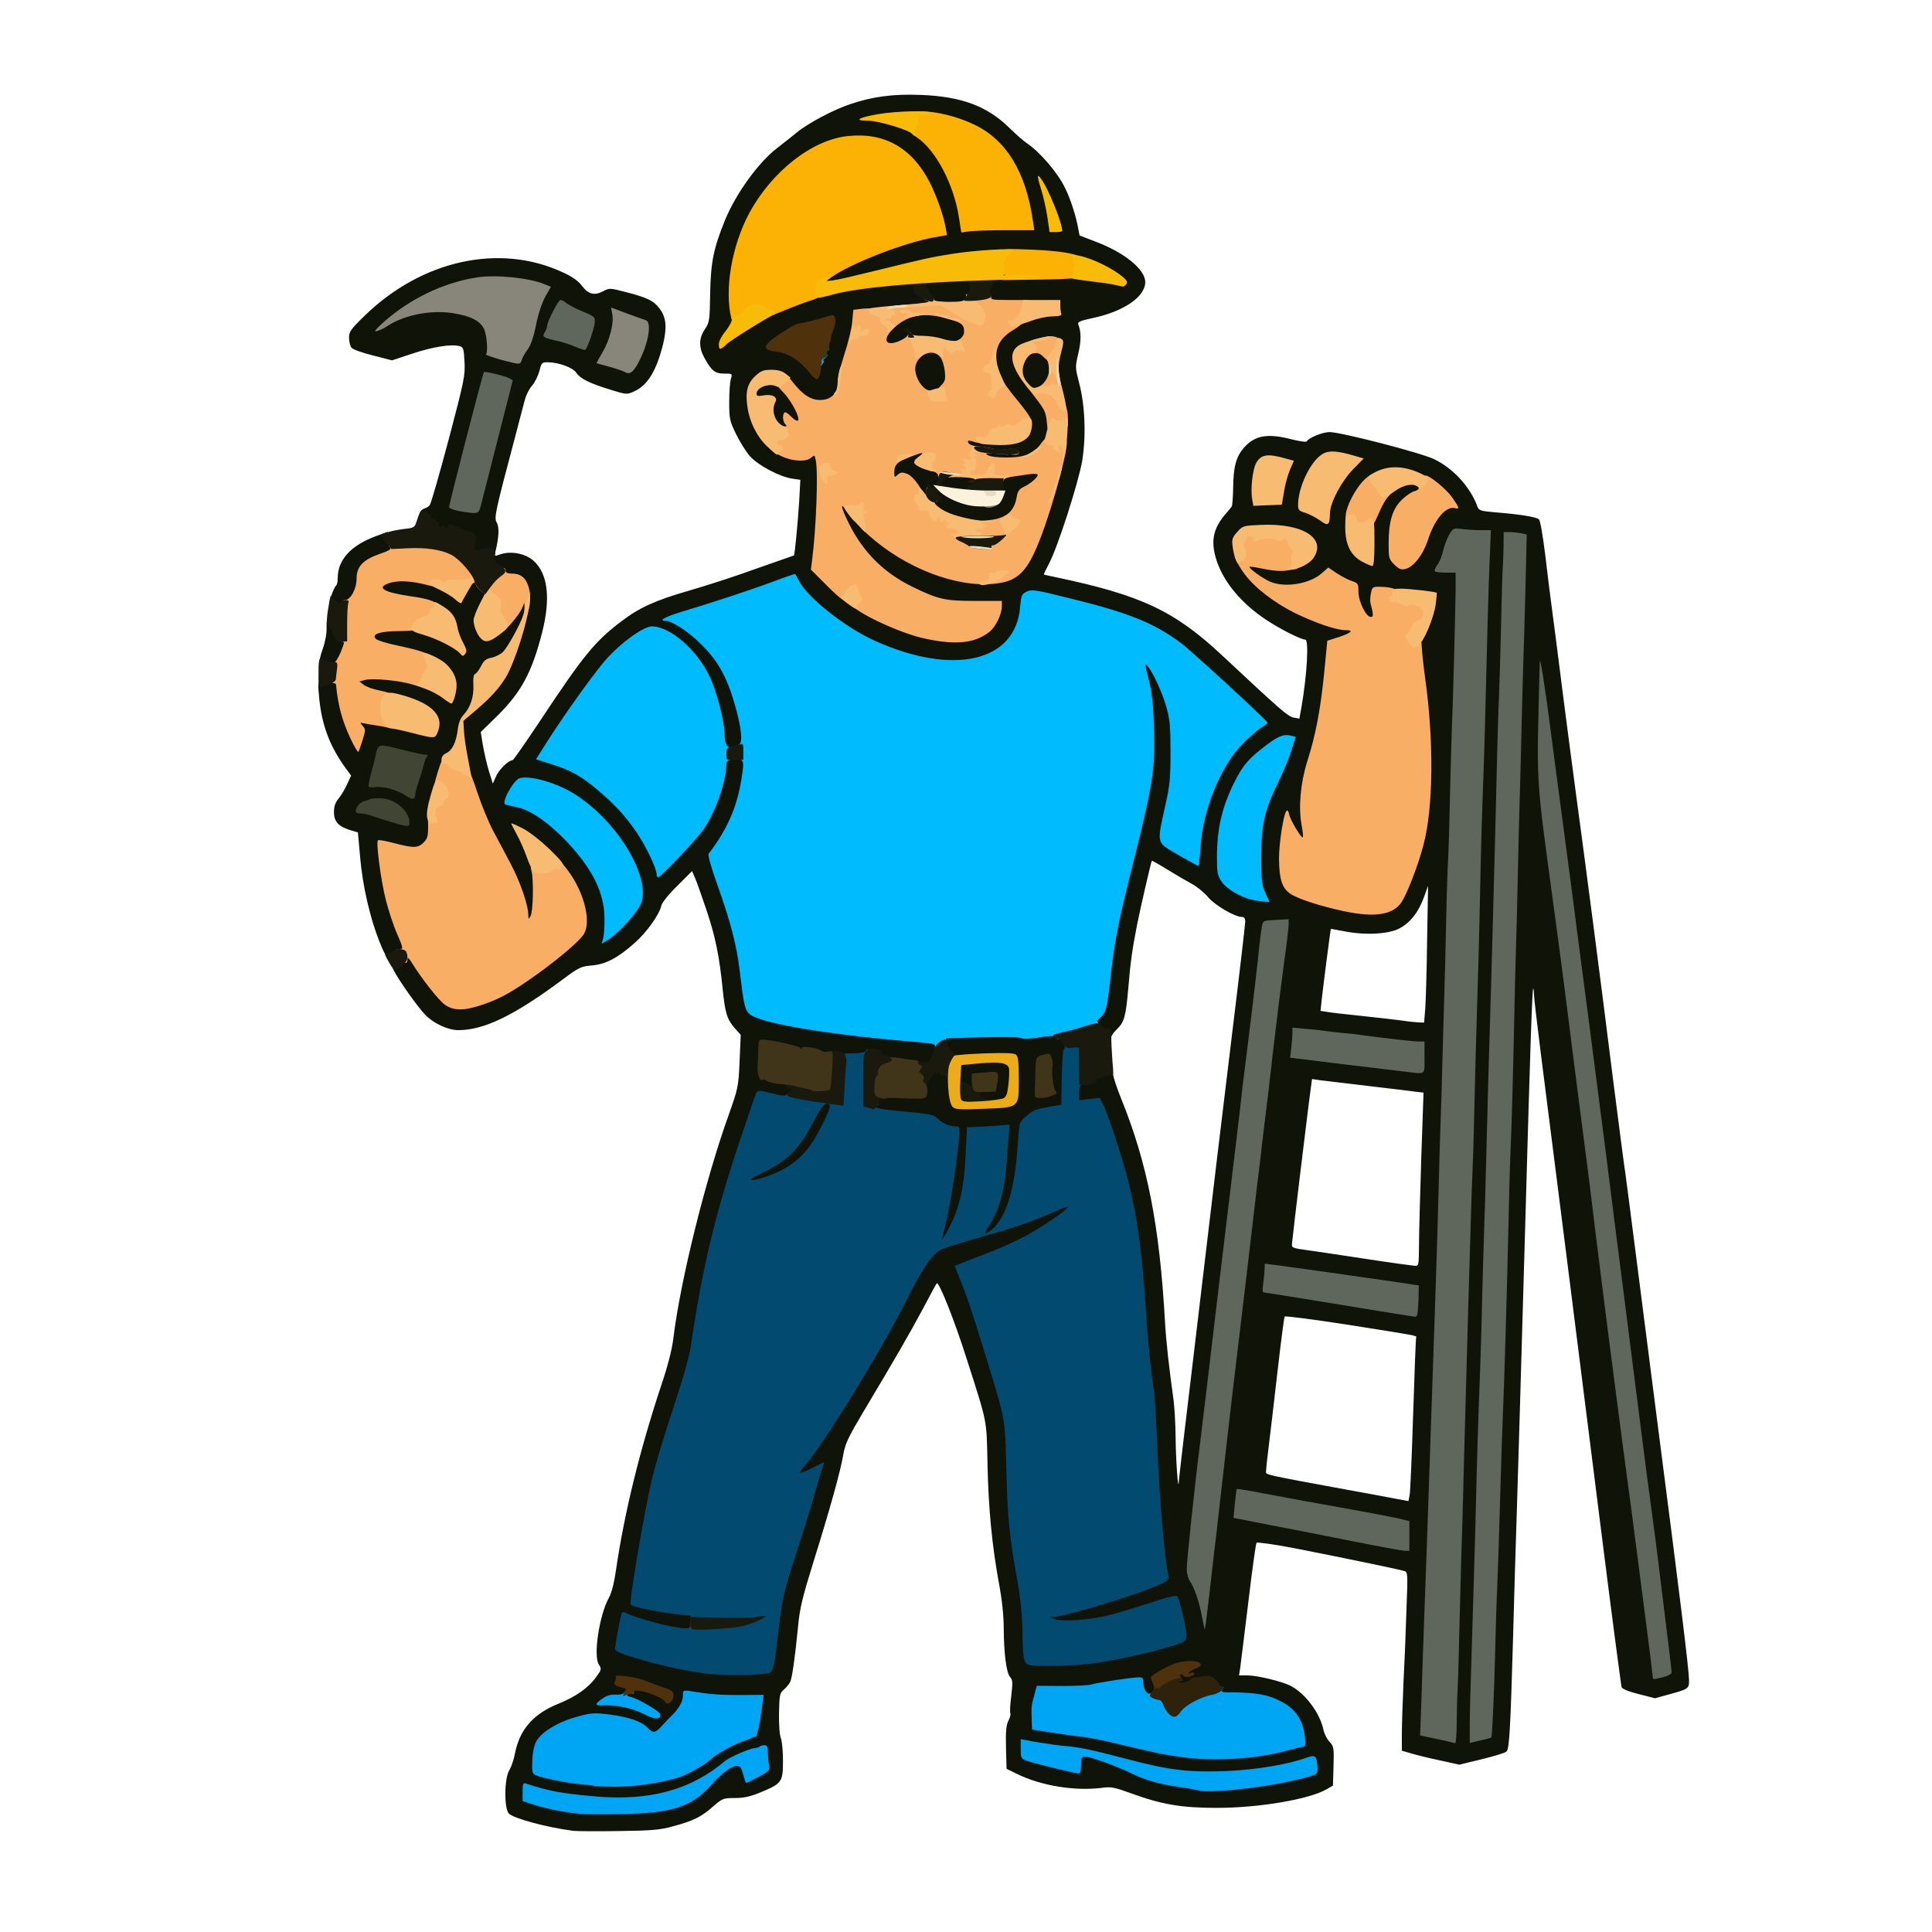
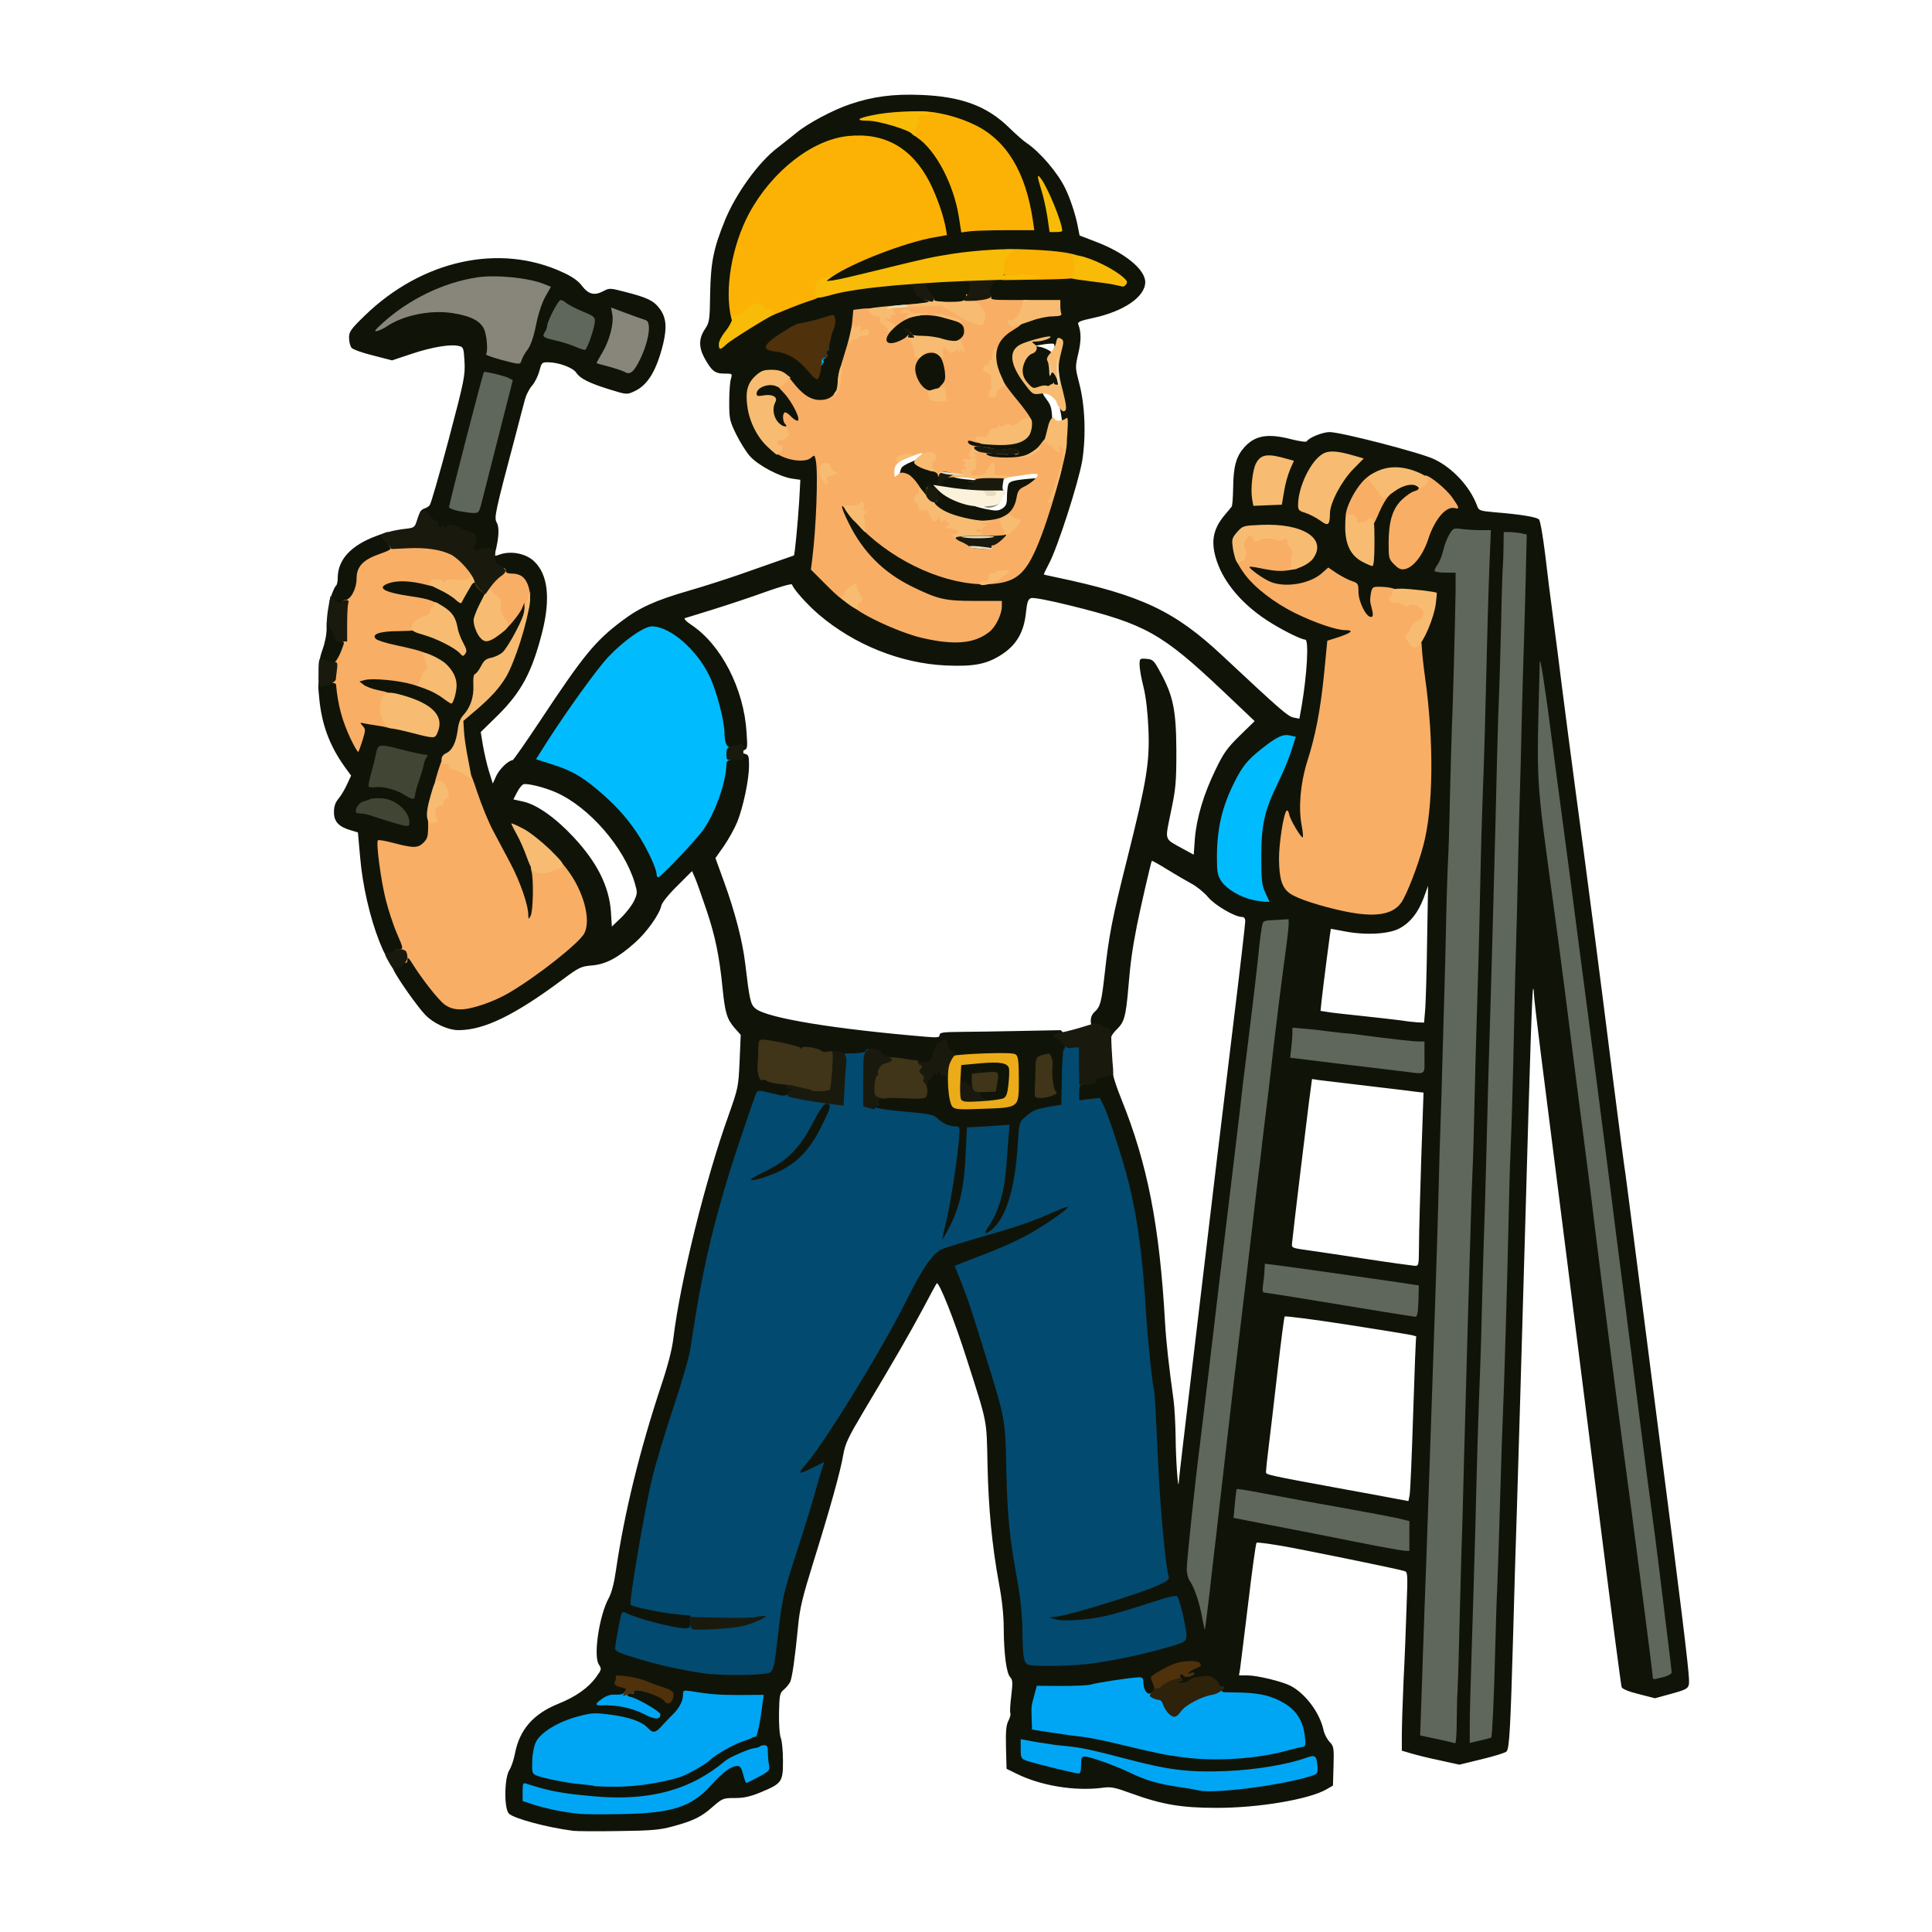
<svg xmlns="http://www.w3.org/2000/svg" version="1.0" viewBox="0 0 1024 1024">
  <g fill="#101408">
    <path d="M304 970.4c-14.1-1.8-31.9-6.6-34.3-9.2-2.6-2.8-2.4-18.6.2-22.9 1.1-1.7 2.4-5.6 3-8.7 2.4-12.8 9.7-21.2 23.1-26.6 9.2-3.7 15.9-8.4 20.1-14.3 2.8-3.9 2.8-4.1 1.3-6.5-3-4.5.2-25.9 5.2-35.1 1.6-2.9 2.9-8 3.9-15 4.4-30.1 12.5-63.2 23.9-97.6 3.5-10.4 5.8-19.2 6.5-25.2 3.7-30.5 17.1-84.4 29.3-118.3 5-14.2 5.2-14.8 5.8-28.5l.6-14-3.2-3.6c-4.1-4.7-5.1-8.1-6.4-20.9-1.7-17.2-3.9-27.8-8.5-41.5-2.4-7.1-5.1-14.8-6-16.9l-1.7-3.9-7.8 7.8c-4.7 4.6-8.2 9-8.5 10.6-1 4.6-7.8 14.1-13.8 19.4-9 8.1-15.6 11.6-22.9 12.2-5.9.5-6.9 1-15.5 7.4-25.5 19-41.7 26.9-55.3 26.9-5.6 0-13.3-3.6-17.7-8.2-4-4.2-13.9-18.2-16.4-23.1-1.7-3.3-1.8-3.8-.4-4.3 2.4-1 1.8-2.2-1.2-2.6-2.5-.3-3.2-1.3-6.2-8.7-5-12.7-8.9-29.5-10.2-44.5l-1.2-13.4-3.7-1.1c-6.5-1.9-9-4.6-9-9.6 0-3.2.7-5.1 2.5-7.3 1.4-1.7 3.4-5.1 4.5-7.6l2.1-4.5-3.5-4.8c-7.9-11.1-12.1-22.3-13.4-36.2-.8-7.7-.7-8.4 1.2-9.7 1.1-.8 4-1.4 6.3-1.4 4.7 0 4.6-.1 5.7 9.5.4 2.8 1.6 7.9 2.9 11.5 2.1 6.1 2.2 6.3 2.5 3.1l.3-3.4 6.7.7c6.2.7 28.6 5 31.7 6.2.7.3 1.8-.3 2.4-1.4 3-5.6-9.8-12.5-29.9-16.2-8.7-1.6-11-3.1-11-7.5 0-4.5 1.7-4.9 16.4-4.2 11.6.5 23.7 3.6 30.3 7.6 3.1 2 3.2 2 3.8.1.3-1-.1-3.2-.9-4.7-3.7-7.2-12-11.4-30-15.2-5.4-1.1-10.5-2.6-11.3-3.2-.9-.8-1.3-2.6-1.1-4.8.3-3.2.7-3.7 4.3-4.9 8.5-2.9 25.6-.6 38.7 5.2 1.6.7 1.7.4 1.2-2.5-.4-1.9-1.3-4.4-2-5.7-3.2-4.9-13.5-9.3-25.4-10.7-3-.4-7-1.1-8.8-1.6-3-1-3.2-1.4-3.2-5.4 0-3.9.3-4.4 3.1-5.4 4.5-1.6 17.5-1.4 24.2.4 3.2.8 8 2.6 10.8 4.1 2.8 1.4 5.2 2.4 5.3 2.2.2-.2 1.3-2 2.5-4 1.9-3.2 2.8-3.8 5.7-3.8 2.3 0 3.4.5 3.4 1.4 0 .8 1.1 2.3 2.5 3.4 3.3 2.6 3.3 6.7 0 12.8-3 5.6-3.1 8.4-.7 11.4l1.8 2.2 6.2-5.6c3.3-3.2 6.9-7.5 7.9-9.6 1.1-2.4 2.5-4 3.6-4 2.1 0 2.1-.2.3-4.5-1.6-3.9-4.2-5.5-8.5-5.5-1.9 0-3.1-.5-3.1-1.3 0-.7-1.3-2.1-3-3-2.4-1.5-3-2.5-3-5.2v-3.4l-5.5.6-5.5.6v-4.9c0-4.9-.1-4.9-4-6.2-2.2-.6-6.3-1.2-9.1-1.2-4.2 0-5.2-.3-5.6-2-.3-1-1.4-2.2-2.4-2.5-1-.4-1.9-1.1-1.9-1.7 0-.6-.7-1.6-1.6-2.2-1.8-1.4-1-4.3 1.6-5.1 1-.3 2.3-1.1 2.8-1.8.6-.7 5.1-16.3 10-34.7 8.3-31.4 8.8-34 8.4-41.3-.4-7.2-.6-7.8-2.9-8.3-4.4-1.1-14.2.5-25 4.1l-10.5 3.5-10.1-2.6c-5.7-1.4-10.7-3.2-11.4-4.1-.7-.9-1.3-3.3-1.3-5.3 0-3.2.9-4.5 8.3-11.7 30.4-29.5 71.5-38.5 104.9-23 4.9 2.2 8.2 4.5 10.1 7 3.5 4.7 6.7 5.5 11.3 3.1 3.4-1.8 3.6-1.8 11.7.3 11.7 3 15.1 4.6 18.2 8.7 3.6 4.7 4.1 9.9 2 18.8-3.5 14.2-8.2 22-15.3 25.2-3.9 1.8-4.1 1.8-12.8-.9-11-3.4-15.9-5.8-18-9-1.8-2.7-9.4-5.5-15.1-5.5-3.1 0-3.3.3-4.4 4.6-.7 2.6-2.4 6.1-3.9 7.8-1.5 1.7-3.1 4.9-3.7 7.1-.6 2.2-2.7 10.1-4.6 17.5-11.5 43.3-11.9 45.3-10.4 48 1.4 2.4 1.2 7.8-.8 15.7-.5 2.1-.3 2.2 2.1 1.3 5.8-2.2 13.8-.8 18.3 3.3 7.5 6.9 9 19.7 4.5 37.7-5.4 21.2-11 31.7-23.7 44.3l-8.9 8.7 1.2 7.3c.7 3.9 2.1 10.1 3.2 13.6l2 6.4 1.8-4c1.6-3.5 6.3-8.2 8.7-8.4.4 0 7.1-9.6 14.8-21.2 22.7-34.3 28.9-41.9 43-52.5 9.4-7.2 18.2-11.1 35.5-16.1 8-2.3 20.1-6.2 27-8.6 13.2-4.6 28.3-9.9 28.8-10.1.4-.2 2-16.4 2.8-29l.6-11.1-4.2-.6c-6.6-.9-18.3-7.1-22.6-12-2-2.3-5.3-7.6-7.3-11.7-3.4-7-3.6-8.1-3.6-17 0-5.2.4-10.7.9-12.2.8-2.8.8-2.8-3.6-2.8-5 0-6.7-1.5-10.6-8.6-2.9-5.5-2.8-10.2.4-14.9 2.4-3.6 2.6-4.6 2.8-18.9.3-16.7 1.8-24 7.9-39 5.8-14.1 17.8-30.7 27.7-38.2 2.8-2.2 7.4-5.8 10.2-8.1 5.9-4.9 19.4-12.1 28.4-15.1 11.8-4 22.8-5.5 37.4-4.9 21.5.8 35.2 5.9 46.9 17.4 3.6 3.5 7.7 7.1 9.1 8 7.1 4.7 16.8 16 20.7 24.3 2.5 5.2 5 12.7 6.3 18.7l1.2 6.1 8.3 3.2c15.5 5.8 26.5 14.8 26.5 21.5 0 7.8-11.4 15.6-28 19.1-6.6 1.4-8 2.1-7.5 3.3 1.6 4 1.6 8.8 0 15.5-1.7 7.3-1.6 7.5.5 15.7 3.1 11.7 3.7 27.8 1.6 41.1-2 11.6-13.1 46.2-17.7 54.7-1.6 3-2.8 5.5-2.6 5.6.1.1 2.9.7 6.2 1.4 45.3 9.5 63 17.8 88.5 41.7 30.9 28.9 34.6 32.1 37.6 32.7l3.1.6 1.2-6.7c2.9-17 3.9-35.2 1.9-35.2-2.2 0-13.3-5.6-20.4-10.3-13.1-8.6-22.5-19.7-26.4-31.1-3.4-10.1-2.3-16.9 4-24.5 1.7-2 3.4-4 3.8-4.6.4-.5.7-5 .8-10 .1-11.2 1.6-16.5 5.7-21.2 5.8-6.6 12.6-7.8 25.5-4.4 4.1 1 7.5 1.5 7.8 1 1.2-2 8.5-4.9 12.1-4.9 6 0 48.1 10.9 55.3 14.3 10 4.7 19.2 14.7 22.9 24.8.9 2.5 1.5 2.7 9.3 3.4 13.7 1.1 22.2 2.5 23.5 3.8.7.7 2.1 9.1 3.3 18.7 1.1 9.6 2.9 24 4 32s3.3 25.5 5 39c1.7 13.5 4.9 37.6 7 53.5 5.6 41.3 13.2 99.5 20 154 3.3 25.9 6.2 48.1 6.5 49.5.2 1.4 2.7 20.5 5.5 42.5s8 62.7 11.6 90.5c12.4 95.8 16.3 127.9 16.6 135 .2 5-.2 5.2-10.4 8l-7.6 2.1-8.6-2.2c-5.3-1.3-8.7-2.7-9.1-3.7-.3-.8-5.3-38.7-11-84.1-11.4-90.6-26.5-210.1-32-253.1-1.9-15.1-3.5-28.8-3.5-30.4 0-1.6-.2-2.7-.4-2.5-.5.5-1.6 32.7-4.1 121.9-2.5 88.1-3.5 120.1-4.5 153.5-.6 17.6-1.5 47.8-2 67-1.4 49.3-2 60.4-3.5 61.8-.6.7-6.6 2.5-13.1 4.1l-11.9 2.9L763 933c-5.8-1.2-12.6-2.9-15.2-3.7l-4.8-1.4v-8.2c0-4.5.4-17.4.9-28.7.6-11.3 1.3-28.9 1.6-39.2.7-17.6.6-18.6-1.1-19.1-3.1-1-38.7-8.3-58.8-12.2-10.4-2-19.2-3.2-19.6-2.8-.4.4-2.4 14.8-4.4 31.8-2.1 17.1-4 32.7-4.3 34.8l-.6 3.7h4.5c5.2 0 18.3 3.2 22.8 5.5 7.9 4.1 15.6 14.4 17.5 23.5.4 1.9 1.8 4.7 3.1 6.1 2.3 2.4 2.5 3.2 2.2 12.9l-.3 10.4-3.3 1.9c-9.1 5.4-36.4 10-58.7 9.9-18.4 0-28.8-1.8-45-7.7-8.8-3.2-10.6-3.6-15.5-2.9-14.4 1.8-32.2-1.1-45-7.4l-5.5-2.7-.3-11.2c-.2-8.7.1-12 1.3-14.3.9-1.7 1.3-3.5 1-4-.3-.5-.1-4.6.5-9.1.8-7.1.8-8.5-.6-10-2-2.2-3.3-12.4-3.4-25.9 0-6.7-.9-15.2-2.5-23.6-3.7-20.2-5.6-39.8-6.1-63.4-.5-24.1.1-21-11.1-56-6.4-20.2-14.7-41-15.8-39.8-.2.1-3.6 6.4-7.5 13.8-7.5 13.9-14.3 25.7-31.1 53.8-8.2 13.8-9.9 17.3-10.9 23-1.5 9.1-7.4 30-15.9 57.2-5.8 18.7-7.2 24.4-8.1 34-1.6 16.4-3.1 27.2-4.2 29.5-.6 1.1-2 2.9-3.3 4-2.2 1.8-2.4 2.9-2.6 12.5-.1 6.2.3 11.7 1 13.3.6 1.6 1.1 7 1.1 12.1 0 11.1-.6 11.9-11.9 16.6-5.6 2.3-8.9 3-13.7 3-6.1 0-6.5.2-11.6 4.6-6 5.4-10.6 7.6-21.5 10.5-6.5 1.8-11.3 2.2-28.3 2.4-11.3.2-22.1.1-24-.1zm46.3-13.8c6.9-1.7 17.3-6.1 18.3-7.8.4-.6-.1-.6-1.2 0-15.8 8.4-56.7 9.2-84.6 1.7-1.6-.4-2.8-.3-2.8.2 0 2 17.1 6.3 30.5 7.7 8.6.9 33.2-.3 39.8-1.8zM658.5 945c16.8-1.9 36.5-6.6 36.5-8.8 0-.9-.6-1.2-1.7-.7-1 .4-7.2 1.8-13.8 3.2-10.7 2.3-14.4 2.6-33.5 2.7-11.8.1-24.6-.2-28.5-.6-12.8-1.4-1.1 1.7 17.5 4.5 5 .8 14.7.7 23.5-.3zm-314.4-3c5.2-1 10.9-2.4 12.7-2.9 4.2-1.3 13.7-6.6 16.6-9.3 2.8-2.6 12.3-8.1 16.6-9.6 8.4-3 8.8-3.3 9.5-8.6.3-2.8.8-6 1.1-7.2.5-2 .1-2.1-13.8-2.7-7.9-.4-16-1-18-1.3-3.5-.6-3.8-.5-3.8 1.7 0 2.5-2.4 6.7-5.6 9.8-1 1-3.4 3.4-5.2 5.4-2.8 3.2-3.9 3.7-7.6 3.7-3.1 0-4.8-.6-6.2-2.1-2.7-3.1-9.1-5.6-17.5-6.8-6.5-1-8.3-.9-14.7.9-8.2 2.3-18.3 8.1-20.5 11.9-.8 1.4-1.8 4.7-2.2 7.3-.9 5.8-.7 5.9 14 8.7 19.2 3.6 31.4 3.9 44.6 1.1zm59.7-8.8c.3-2.8 0-3.2-2-3.2-2.5.1-9.1 2.8-7.1 2.9.7.1 1.5 1.6 1.9 3.5l.6 3.5 3.1-1.8c2.4-1.3 3.3-2.6 3.5-4.9zm166.2-.5v-3.3l-13-1.5c-10-1.1-13-1.2-13-.2 0 .6.4 1.4.9 1.8 1.2.7 22 6.3 23.9 6.4.7.1 1.2-1.2 1.2-3.2zm87.2-3.8c10.3-1.4 27-4.9 29.1-6 2.6-1.5 2.1-5.2-1.6-10.5-2.5-3.7-5-5.7-9.8-8.1-5.8-3-7.5-3.4-18.6-3.9-11.9-.7-12.2-.8-12.8-3.2-1.2-5-5.9-6.7-9.9-3.7-1.2.9-4.2 1.5-7.4 1.5h-5.5l.5-4.4.5-4.4-3.3 2c-3 1.8-3.4 2.5-3.4 6.2 0 5.2-1.3 6.6-6.2 6.6-4.1 0-5.8-1.9-5.8-6.5 0-2-.4-2.5-1.7-2.1-1 .3-5.6 1-10.1 1.6-4.6.6-9.5 1.5-10.9 2.1-1.3.5-8.2.9-15.2.9h-12.7l-1.2 4.5c-.7 2.5-1.2 6.3-1.2 8.4v3.8l10.8 1.6c5.9.9 13.2 1.9 16.2 2.2 3 .3 11.1 2 18 3.6 22.2 5.4 25.3 6.1 36 7.4 13.7 1.6 17.5 1.7 26.2.4zm113.7-86.4c.6-22 1.6-56 2.1-75.5.6-19.5 1.7-58.4 2.5-86.5 2.5-82.1 4.4-151.1 5.5-194.5.5-22.3 1.4-54.4 2-71.5.5-17 1.4-49.4 2-72 .5-22.5 1.2-44.9 1.5-49.7l.6-8.8h-14.9l-2 4.3c-1.1 2.3-2.3 5.9-2.6 7.9-.7 3.8-.7 3.8 2.8 3.8 1.9 0 3.8.5 4.1 1.1.7 1-.1 32.1-2.5 108.9-1.1 33-2.2 72.6-4.5 156-1.8 65.4-2.2 79.4-3.5 117-.6 16.2-1.9 55.8-3 88-2.5 73.6-3.8 111.3-4.6 130.7l-.6 15.1 6.3 1.4 6.4 1.4.6-18.5c.4-10.2 1.2-36.6 1.8-58.6zm15.8 75.7c1.2-.8 2-20.3 5.3-126.2.5-17.3 1.4-43.2 2-57.5.5-14.3 1.4-45.1 2-68.5.5-23.4 1.4-56 2-72.5.5-16.5 1.2-41.5 1.5-55.5.2-14 .7-33.4 1-43 .3-9.6 1.2-44.5 2.1-77.5.8-33 1.9-74.4 2.4-92 1.3-43.4 1.5-39.2-1.7-39.8-1.6-.3-2.9-.4-3-.3-.3.3-2.1 60-5.3 178.1-1.7 60-3.7 133.5-4.5 163.5-.8 30-2.2 75.4-3 101-.8 25.6-2 63.4-2.5 84-.6 20.6-1.5 50.6-2 66.5-1.4 40.4-1.4 40.5.8 40.5.9 0 2.3-.4 2.9-.8zM882 882c0-1.6-.7-7.9-1.5-14.2-.8-6.2-2.6-20.7-4-32.3-1.4-11.5-3.2-25.5-4-31-.8-5.5-4.2-31.5-7.5-57.7-3.3-26.2-6.9-54.5-8-63-1.1-8.4-5.4-41.8-9.5-74.3-4.1-32.4-8.9-69.1-10.5-81.5-1.7-12.4-3.9-29.7-5-38.5s-2.7-20.7-3.5-26.5c-1.7-12.3-6-44.7-8.5-64l-1.7-13.5-.2 13.5c-.1 13.9.6 20.6 8.8 81.5 2.2 16.5 5 37.2 6.1 46 6.2 48.7 11.4 89.8 14.1 111 3.9 31.6 7.1 57.2 12 95 4.1 31.1 4.9 37.7 8.8 66.5 3.2 24 11.1 85.3 11.1 86.2 0 .4.7.5 1.5.2.8-.4 1.5-1.8 1.5-3.4zm-480.5 2.2c5.9-.8 5.4.6 8.4-25.2 1.8-15 2.6-18.5 8.9-38 7.5-23.2 11.2-35.2 11.2-36.8 0-.5-1.9-.7-4.5-.4l-4.5.5v-3.9c0-2.6.7-4.6 2.4-6.3 8.8-9.5 40.5-60.9 53.6-87 7-14.2 14.3-25.7 17.1-27.2 1-.5 1.9-2 1.9-3.3 0-1.3 1.1-6.9 2.5-12.4 2.6-10.6 6.5-34.9 6.5-40.6 0-3.1-.3-3.4-3.7-4-2.1-.3-5-1.7-6.5-3.1-3.1-2.9-3.5-3-21.2-4.6l-12.8-1.2.4-4.9c.3-2.7 1.1-5.5 1.7-6.1.8-.8 5.2-1.2 12.9-1.2h11.7l.5-4.1c.4-2.3 1.4-5 2.5-6 1.4-1.5 1.5-1.9.4-2.1-16.4-2.2-25.3-3.8-26.4-5-1-1-2-1.1-3.3-.4-2.2 1.2-16.9 1.3-17.6.2-.3-.5-2.6-.6-5.1-.3-2.9.3-5 0-6-.8-.9-.7-3.7-1.2-6.2-1.1-2.6.1-4.9-.2-5.2-.7-.3-.5-4.1-1.5-8.3-2.3l-7.8-1.5v6.7c0 6.7 0 6.8 3.3 8.3 1.7.8 5 1.7 7.2 2 2.2.3 4.1 1 4.3 1.6.2.5 1 1 1.8 1 2.3 0 1.8 6.2-.8 8.4-2.1 1.8-4.5 1.9-15.3.4-1.7-.3-3 2.7-10.7 25.7-13 38.9-19.8 67.3-25.8 109-.7 4.6-4.6 18.1-9.1 31.5-9.6 28.7-12.9 42.3-18.4 74.2l-4.2 24.8 3.6 1c5.8 1.5 21.1 4 24.7 4h3.4v13h-6.2c-6.5 0-20.1-2.8-26.4-5.5-2.1-.8-3.9-1.4-4.1-1.1-.7.7-2.7 12.6-2.2 13.1.3.3 5.7 2 12 3.9 23 7 44.3 9.8 59.4 7.8zm175.5-5.6c16.8-2.6 45.8-9.5 48.2-11.5.9-.8-3.2-17.1-4.3-17.1-.5 0-6.2 1.8-12.7 3.9-6.4 2.2-15.1 4.7-19.2 5.6-8.9 2-24.8 3.1-31.3 2.1-4.5-.7-4.7-.8-4.7-4.2 0-2.9.3-3.4 2.3-3.4 5.7 0 45.5-12 55.4-16.7 4.4-2.1 5.2-2.9 4.8-4.7-1.8-8.2-3.9-32.7-5-59.1-.8-17-2.1-35.7-2.9-41.5-.8-5.8-1.9-17-2.5-25-.6-8-1.6-20.6-2.2-28-1.1-15.6-4-34.2-7.5-48.5-2.6-10.9-9.4-32.2-12.6-39.7l-2-4.8H569v-14h3.5c1.8 0 3.8-.6 4.2-1.3 1.2-1.9 6-3.7 9.8-3.7 3.1 0 3.5.3 3.5 2.5 0 1.3 2 7.3 4.4 13.2 13.8 34.2 20.2 66.9 23.1 118.3.6 10.4 2 22.9 4.5 41 .5 3.6 1 12.4 1.1 19.5.1 12.8 1.4 30.2 1.7 23.7.1-1.8 3.6-31.8 7.8-66.5 4.1-34.8 7.9-66.6 8.4-70.7 1.3-11.1 5.2-43.9 12.5-103.9 3.6-29.3 6.5-54.4 6.5-55.7 0-1.7-.6-2.4-1.8-2.4-3.7 0-14.3-6.2-17.9-10.5-2-2.4-5.9-5.6-8.7-7.1-2.8-1.5-8.6-4.9-13-7.6-4.3-2.7-8-4.7-8.1-4.6-.4.5-6.3 26.1-7.9 34.3-2.5 12.7-3.5 20.1-4.6 33.5-1.3 14.8-2.1 17.7-6 21.5-1.7 1.6-3 3.5-3 4.2 0 .7-.7 1.3-1.5 1.3s-1.5-.7-1.5-1.5-.8-1.5-1.8-1.5c-5.5 0-8.2-7.9-4.1-11.6 3.1-2.8 3.7-5.1 5.4-20.2 2.3-20.7 3.9-29.1 12-61.3 10.3-41.1 11.9-50.8 11.2-68.4-.4-9.2-1.3-16.9-2.6-22.3-1.2-4.6-2.1-9.9-2.1-11.8 0-3.4.1-3.5 3.7-3.2 3.4.3 3.9.8 7.4 7.3 6.8 12.4 8.3 20.2 8.4 41.5 0 16.5-.3 20-2.9 32.3-3.2 15.8-3.8 13.9 6.4 19.6l5.7 3.1.6-8.4c.9-11.1 4.7-23.8 10.9-36.5 4.3-9 6.2-11.6 12.9-18.2l7.9-7.7-17.4-16.5c-31.9-30.1-40.6-34.9-80.1-44.7-11.7-2.9-19.8-4.4-21-4-1.6.6-2.1 2-2.7 7.5-1 10.2-4.8 17-12.4 22.1-8.1 5.4-15 6.8-30.2 6.1-23.7-1.1-48.3-10.9-67.1-26.9-6.1-5.2-13.5-13.4-14.3-16-.2-.6-6.5 1.2-14.3 4-7.7 2.8-20.1 6.9-27.5 9.2-7.4 2.3-14.1 4.4-14.9 4.6-.8.3.4 1.6 3.2 3.5 15.9 10.5 28 33.9 29.4 57.1.6 8.5.5 8.8-1.8 9.6l-2.3.9 2.7.7c2.5.6 2.7 1 2.7 6.4 0 7.5-3.1 22.1-6.3 30-1.4 3.4-4.6 9.1-7 12.6l-4.5 6.4 4.5 12.4c5.9 16.2 9.9 31.7 11.3 43.6 2.3 19.4 2.8 21.6 5.5 23.8 6.2 5 41.5 10.8 90.3 14.9 6.1.5 7.2.4 7.2-.9 0-1.4 1.8-1.6 11.8-1.7 6.4 0 20.9-.3 32-.5l20.4-.4 2.9 2.9c2.1 2.2 2.9 3.9 2.9 6.5 0 2-.4 3.6-1 3.6-.5 0-1.1 6-1.2 14.7l-.3 14.8-6.8 1.2c-7.4 1.4-8 1.6-12.4 5.4-3 2.5-3.1 2.9-3.8 13.5-.9 15.1-3.1 27.9-5.9 34.1l-2.4 5.1 5.4-1.8c3-1.1 9.4-3.7 14.4-5.9 4.9-2.3 10.4-4.1 12-4.1 2.8 0 3 .2 3 3.8 0 3.5-.5 4-7.3 8.9-11.9 8.5-28.9 16.7-49 23.6-1.6.6-1.6.9-.2 4.4 2.6 6.1 8 22.5 13.9 41.8 9.6 31.7 9.4 30.2 10 58 .6 25.4 1.6 35 6.1 59.9 1.7 9.5 2.5 17.6 2.5 25.2 0 13.2.6 17.1 2.9 17.7 3.7 1 20.3.6 29.1-.7zm65-72.1c2.2-19.2 5.2-44.7 6.6-56.5 1.3-11.8 3.1-26.9 3.9-33.5 2.7-22.8 7.5-63 8.5-71.5 1.7-15.3 4-34.3 5.5-46 .8-6.3 2-15.8 2.5-21 3.8-34.7 8.6-73 10.5-84.2.4-2.7.3-2.8-3.5-2.8-2.2 0-4 .3-4 .8 0 1-5.6 48.9-8 68.2-1.1 9.1-2.5 20.1-3 24.5-.5 4.4-2.5 21.1-4.5 37-1.9 16-5 42.5-7 59-5.4 46.4-8.5 71.6-10.5 88-1.1 8.3-3.1 25.9-4.5 39.2l-2.6 24.3 2.6 4.3c1.4 2.4 2.6 5.2 2.6 6.3.2 3.6.8-.9 4.9-36.1zm102 7.1v-4.4l-6.7-1.6c-3.8-.8-14.7-2.9-24.3-4.6-20.5-3.6-42.5-7.6-49.4-9-2.7-.6-5-.9-5.1-.8-.1.2-.5 2.1-.7 4.3l-.5 4 20.1 4c11 2.2 29.6 5.8 41.1 8.1 27.3 5.4 25.5 5.4 25.5 0zm5-64.1c.7-22 1.4-40.3 1.6-40.7.6-.9-.4-1-37.1-6.8-17.6-2.7-32.2-4.6-32.6-4.2-.3.4-2 13.5-3.8 29.2-1.8 15.7-3.9 33.7-4.7 40-.8 6.3-1.4 12.1-1.4 13 0 1.7-1.5 1.4 43 9.6 10.7 1.9 22.4 4.1 26 4.8l6.5 1.2.6-3c.4-1.7 1.2-21.1 1.9-43.1zm-1-58.9c0-1.9.2-4.1.5-4.8.5-1.1-2.5-1.9-13.7-3.6-29.4-4.4-59.8-8.3-60.8-7.7-.6.3-1 2.1-1 3.9 0 3.9-2 3.3 30.5 8.6 10.5 1.7 24.2 3.9 30.5 4.9 6.3 1.1 12.1 2 12.8 2 .7.1 1.2-1.2 1.2-3.3zm4.1-30.8c0-6.2.6-26.9 1.2-46l1.2-34.7-4.5-.5c-2.5-.4-13.9-1.7-25.5-3.1-11.5-1.4-22.8-2.7-25.1-3l-4-.6-1.7 12.8c-1.4 11-8.2 67-8.9 74.3-.3 2.4 0 2.5 8.7 3.7 5 .7 19.1 2.8 31.5 4.7 12.4 1.9 23.5 3.4 24.8 3.5 2.2.1 2.2-.1 2.3-11.1zm-240-5.8c4.5-1.3 6.7-2.7 7.5-4.2.6-1.3 2.5-4.8 4.2-7.8 3.8-7 6.1-17.2 6.9-31.1l.6-10.9h-4.4c-2.4 0-6 .3-8 .6l-3.6.6-.6 14.2c-.6 15.4-3 27.3-7.3 35.8-1.3 2.6-2.2 4.8-2 4.8.2 0 3.2-.9 6.7-2zm5.2-69.7c-.7-.2-1.3-1.6-1.3-2.9 0-1.9-.5-2.4-2.4-2.4-1.4 0-2.8-.4-3.1-1-.3-.5-1.5-1-2.6-1-1.3 0-1.9.7-1.9 2.4 0 3.8 2.5 5.6 7.8 5.5 2.6 0 4.1-.3 3.5-.6zM555 575c0-4.9-1.3-12-2.1-12-.5 0-.9 3.6-.9 8 0 6.6.2 7.8 1.5 7.4.8-.4 1.5-1.8 1.5-3.4zm-30-1.8c0-1.5-.6-1.7-3.5-1.4-2.1.3-3.5 1-3.5 1.8 0 .9 1.2 1.4 3.5 1.4 2.7 0 3.5-.4 3.5-1.8zm-19-6.7c0-2.8-.4-4.5-1.2-4.5-.6 0-2-.7-3-1.6-2-1.9-4.2-.8-5.1 2.6-.4 1.6 0 2 1.9 2 1.3 0 2.4.5 2.4 1 0 .6.9 1 2 1 1.3 0 2 .7 2 2 0 1.1.2 2 .5 2s.5-2 .5-4.5zm246-6.3v-4.8l-10.7-1.1c-22-2.4-46.9-5.3-50-5.8-3.1-.6-3.1-.5-3.5 4.3l-.3 4.9 27 3.2c14.9 1.8 27.7 3.4 28.5 3.6.8.1 3.2.3 5.3.4l3.7.1v-4.8zm3.4-25.4c.3-4 .8-20.3 1-36.3l.5-29-2.3 6.4c-3 7.8-6.9 12.9-12.7 16.1-5.6 3.1-17.9 3.8-28.9 1.7-4.1-.8-7.6-1.4-7.6-1.4-.2.2-4 29.6-4.9 37.8l-.6 5.7 3.3.5c1.8.4 10.3 1.3 18.8 2.2 8.5.9 18 2 21 2.4 3 .5 6.9.9 8.7 1l3.1.1.6-7.2zM253 529.5c11.4-3.9 26.9-13.8 44.3-28.2 9-7.6 11.2-11 10.3-16.4-1.7-10.5-14.4-29.7-24.6-36.9l-2.7-1.9 2.5 6.7c2.2 5.8 2.6 8.4 2.6 19.2.1 16.2-.4 18-4.9 18-3 0-3.5-.3-3.5-2.3 0-5-4.4-17.8-9.5-27.2-2.9-5.5-7.1-13.4-9.3-17.5-4.6-8.5-11.5-28.3-13.3-38.1l-1.2-6.5-2.3 2.3c-1.3 1.3-2.8 2.3-3.4 2.3-.5 0-1 .7-1 1.7 0 .9-1.6 6.5-3.5 12.4-3 9.3-3.5 12.2-3.5 20.4 0 8.8-.2 9.8-2.5 12-2 2.1-3.4 2.5-8.2 2.5-3.2-.1-8-.7-10.8-1.4-2.7-.8-5.1-1.3-5.1-1.2-.1 0 .4 4.4 1.2 9.6 1.7 12.5 4.5 22.8 8.9 32.9 1.9 4.6 3.5 9.1 3.5 10.2 0 1 .7 1.9 1.5 1.9s1.5.4 1.5.9c0 2.1 15.5 22.4 18.8 24.6 4.5 3.1 5.1 3.1 14.2 0zm83.1-52.1c1.8-3.9 1.8-4.4.3-9.5-5.6-18.8-24.2-40.2-41.7-47.9-6-2.7-15.5-5-17.3-4.3-.8.3-2.3 2.2-3.4 4.3l-1.9 3.7 5.4 1.2c7.1 1.6 17 8.6 26.5 18.8 12.5 13.4 18.8 26 19.8 39.5l.5 7.9 5-4.8c2.7-2.6 5.8-6.7 6.8-8.9zm397.5 2.7c5.1-2.3 7.1-5.2 11.7-16.7 11-27.4 13.1-56.9 7.1-100.9-3-22.2-3-21.4.9-30.7 4.6-10.7 5.3-13.8 3.7-14.8-.8-.5-5.7-1.1-10.9-1.5-5.3-.3-11.1-.8-13-1.1l-3.3-.5.7 8 .7 8.1h-4.6c-4.3 0-4.6-.2-7.1-4.3-1.6-2.9-2.5-5.9-2.5-8.8v-4.4l-6.5-3c-6.1-2.9-6.4-3-8.5-1.3-3.5 2.8-11.7 4.8-19.9 4.8h-7.6l2.5 2c7.2 5.7 32.3 16 39.1 16 2.7 0 2.9.3 2.9 3.8 0 3.7-.1 3.7-6.2 5.8l-6.3 2-1.7 17.5c-2 19.6-4.5 32.6-9 46.7-3.4 10.6-4 19.4-2.4 33l.9 7.2h-3.6c-2.9 0-4-.6-5.9-3.2l-2.3-3.3-.7 4c-1.1 6.2-.8 16.6.5 20.5 1.6 4.5 6.1 7.4 16.1 10.6 8.9 2.7 24.7 6.2 28.6 6.3 1.4 0 4.3-.8 6.6-1.8zm-67.8-10.3c-.5-2.4-.8-11-.5-19.3.6-17.4 2.3-24.9 9.2-39 4.5-9.1 7.8-17.5 7.2-18.2-.7-.7-10.2 6.3-15.3 11.2-10.4 10.2-18.4 31.8-18.4 50 0 8.3 3 12.6 11.3 16.6 3.4 1.6 6.5 2.9 6.8 2.9.4 0 .2-1.9-.3-4.2zM364.7 443c3.6-4.2 8.1-10.9 10.3-15.5 3.5-7.1 7-19.9 7-25.5 0-1.6.7-2 3.3-2.2l3.2-.1-3.1-.4c-3.4-.4-4.3-2.1-4.4-7.8-.1-6.6-4.2-22.4-7.8-30-5.8-12-15.4-21.6-25.4-25.4-2.3-.9-3.4-.4-9.5 3.8-8.9 6.3-17 15.1-27 29.2-11.2 16-20.3 29.6-20.3 30.7 0 .4 3.1 1.8 6.9 3 10.2 3.3 23.2 12.5 33.9 24.1 5.2 5.6 14.7 20.4 16.8 26l1.8 5.1 3.9-3.7c2.2-2.1 6.8-7.2 10.4-11.3zm-156.8-13.6c-1.6-1.6-3.9-2.6-5.9-2.7-6.4-.4-3.9 3 3.5 4.6 4.5 1 5 .7 2.4-1.9zM219 411c1.3-3.9 2-7.3 1.7-7.6-.5-.5-15.2-4.4-16.7-4.4-.8 0-2.3 5.1-3.7 12.3-.5 2.5-.3 2.7 2.7 2.7 3.6 0 11 1.9 12.5 3.2.5.4 1 .8 1.1.8.1 0 1.2-3.2 2.4-7zm44.4-52.5c5.1-7.8 5.2-8.4.4-7.1-3.1.8-4.4 1.9-5.9 4.8-1.1 2.1-2.4 3.8-2.9 3.8-.6 0-1 2.1-1 4.7v4.7l3.1-3c1.7-1.6 4.5-5.1 6.3-7.9zm251.7-22.9c6.2-2.6 11.9-8.6 11.9-12.5 0-.5-6.1-1.1-14.2-1.3-15.7-.5-18.6-1.2-32.4-7.9-14.9-7.3-25.9-18.2-33.5-33.3-2.5-5.1-3.9-9.2-3.9-11.7 0-3.8.1-3.9 3.4-3.9 2.8 0 3.8.6 5.5 3.4 1.2 1.9 5.2 6.3 9 9.9 23.3 22 57.8 33.8 73.9 25.4 1.8-1 4.8-4.1 6.7-7 8.4-12.6 21.6-56.6 21.5-71.7 0-2.5-1.1-8.5-2.3-13.4l-2.3-8.9-1.7 2.7c-1 1.4-2.4 2.6-3.3 2.6-1.1 0-.8.9 1.3 3.7 2.5 3.3 2.8 4.6 3.1 12.7.4 8.7.2 9.3-2.6 13.2-4.1 5.6-8.9 7.7-19.2 8.2-10.3.5-17-1-17-3.8 0-1.6-.7-2-3.3-2-4.3 0-5.7-1.5-5.7-6.3v-3.9l3.8.5c2 .3 6.6 1.1 10.2 1.8 8.3 1.6 13.4.6 17.3-3.2 2.9-2.9 2.9-3 1.1-5.7-1-1.5-4-5.4-6.7-8.7-7.7-9.2-10.7-16.4-10.7-25.5 0-5.7.5-8.3 2-10.8 3.6-5.8 16.3-12.4 26.9-13.8 10.4-1.4 4.6-2.4-13.3-2.4h-18.5l-.6-4.4c-.8-4.9 0-8.2 2.3-10.6 1.3-1.2 5.3-1.6 23.7-1.8 12.2-.2 26.2.1 31.1.6 4.9.6 9 .9 9.2.8.8-.9-14.3-7-21.6-8.8-11.8-3-41.2-3.2-57.7-.4-16.5 2.7-60.8 13.4-50 12 6.3-.7 31.7-2.5 45.8-3.1l12.7-.5v5.5c0 3.4-.7 6.7-1.7 8.6-1.8 3-2 3-10.3 3.3l-8.5.3 7.3 1.9c4 1 7.9 2.5 8.7 3.3.9.9 1.5 3.4 1.5 6.5 0 7-1.8 8.8-8.5 8.8h-5.3l1.9 3.7c2.6 5.1 2.6 16.2.1 19.3-2.3 2.8-11 4-14.7 2-6.8-3.6-7.5-19.8-1.1-24.2.6-.4 3.8-.8 7.1-.8 7.1-.1 5.6-1.7-2.4-2.7-3.9-.4-6-.1-9.5 1.6-2.8 1.3-6.6 2.1-9.6 2.1h-5v-5.3c0-4.7.4-5.7 3.3-8.4 1.7-1.8 4.6-3.9 6.2-4.7 2.6-1.4 2.7-1.6.8-1.6-1.2 0-6.7.5-12.1 1.1l-9.9 1.2-.6 6.1c-.2 3.3-2.1 11.1-4.1 17.2-2 6.1-3.6 12.9-3.6 15.1 0 2.9-.7 4.8-2.5 6.7-2.2 2.3-3.1 2.6-9.5 2.6-3.9 0-8-.5-9.1-1.1-1.9-1-1.9-.9-.4 2.7.8 2 1.5 4.9 1.5 6.5 0 2.6-.3 2.9-3.5 2.9-2.4 0-3.5.5-3.5 1.5 0 1.1-1.2 1.5-4.4 1.5-6.1 0-8.6-3.1-8.6-10.6V213h-4.1c-4 0-4.1.1-3.5 2.8 1.5 6.1 6.8 15.2 11 18.7 7.2 5.9 14.1 8 16.6 5 .7-.8 2.7-1.5 4.5-1.5 2.8 0 3.3.4 3.9 3.1 1 5 .7 27.7-.5 43.6l-1.1 14.4 2.9 3.7c1.6 2 6 6.3 9.7 9.4 20.6 17.4 55.1 29.1 68.7 23.4zM687 297.4c2.2-.9 5-2.9 6.1-4.5l2-2.9-2.8-2.8c-3.9-3.9-15.1-6.7-24.1-5.9-5.8.4-7 .9-9.4 3.6-2.7 3-2.7 3.1-1.2 7.6 1.5 4.3 1.7 4.5 5.7 4.6 2.3.1 5.3.5 6.7.9 4.3 1.4 12.8 1.1 17-.6zm61.2-3.3c1.9-2.2 4.2-6.6 5.2-9.8 2.3-7.5 6-13.8 9.6-16.5 2.6-1.9 2.8-2.3 1.6-4-1.5-2.1-7.5-6.8-8.8-6.8-.4 0-.8 1.3-.8 2.9 0 2.2-.6 3-2.5 3.5-4.4 1.1-10.1 7.6-11.9 13.5-2.3 7.8-2.1 15.2.5 18.5 1.1 1.4 2.4 2.6 2.9 2.6s2.4-1.8 4.2-3.9zm-19.4-27.2c4-8.2 9.9-12.9 16.4-13l4.3-.1-3-1.3c-12.3-5.7-28.5 7.6-30.2 24.8-.6 6.1 1.4 11.6 5.5 15.4l2.7 2.5.5-10.9c.5-9.7.9-11.7 3.8-17.4zm-23.3-9c1.5-3 4.3-7.3 6.1-9.6l3.4-4.2-4.6-.7c-5.9-.9-8.4.5-12.8 7-2.7 4-7.4 16.7-6.3 17.1.1 0 2.5 1 5.2 2.1l5 2 .6-4.1c.4-2.3 1.9-6.6 3.4-9.6zM259 237.4c4.4-17.1 8-31.8 8-32.7 0-1-1.4-2-3.7-2.6-2-.6-3.8-.9-4-.7-.4.4-3.5 12-11.4 42.6-2.7 10.7-5.2 20.3-5.5 21.2-.4 1.3.5 1.9 3.8 2.6 2.4.5 4.4.8 4.5.7.1-.1 3.9-14.1 8.3-31.1zm418.6 20.1c.7-3.8 1.6-8 1.9-9.2.6-1.9.2-2.3-2.9-2.8-2-.4-4.2-.5-5-.2-3.3 1.3-5 7.7-4.7 17 .1 2.7.3 2.8 4.8 2.5l4.7-.3 1.2-7zm-266.3-57.7c-1.7-.8-2.9-.8-4.5 0-2 .9-1.8 1.1 2.2 1.1s4.2-.2 2.3-1.1zm22.8-12.8c.3-.3 1.2-3.2 1.9-6.5.8-3.3 1.8-6.6 2.3-7.2.7-.9.4-1.3-.8-1.3-2.2 0-12.4 2.9-14.5 4.1-.8.5-3.7 2.1-6.4 3.6l-4.8 2.7 4.6 1.2c5.2 1.4 7.7 2.8 12.1 7.1l3 2.9.9-3c.6-1.7 1.3-3.3 1.7-3.6zm-97.8.3c2.7-6.1 5.1-13.3 4.5-13.7-.7-.6-11.1-4.6-11.8-4.6-.4 0-1 2.1-1.3 4.8-.3 2.6-1.3 6.8-2.2 9.2-2.9 8.1-3 7.7 1.2 8.8 6.5 1.7 6.8 1.5 9.6-4.5zm-62.3-.5c0-.6 1.2-2.6 2.6-4.5 1.8-2.3 3.1-6.3 4.5-12.9 1-5.2 2.6-10.8 3.4-12.4 1.4-2.7 1.4-3-.2-3.8-2.4-1.3-6.4-2.1-15.4-3.1-8.6-1-19.7.5-28.9 3.7-5.1 1.8-18 7.9-18 8.5 0 .1 3.1.1 6.8-.1 8.7-.5 20.2 1.3 25.4 3.9 4.5 2.3 6.4 5.9 7.4 14.2l.6 5.5 5.2 1.4c5.3 1.5 6.6 1.4 6.6-.4zm284.6-4.5c-.3-.3-2.7-.2-5.3.2l-4.8.8 3.4.7c1.8.5 4.1 1.5 5 2.4 1.5 1.6 1.6 1.5 1.9-.9.2-1.5.1-2.9-.2-3.2zm-248.2-7c.9-2.5 1.5-4.7 1.3-4.8-1.2-.6-13.3-5.5-13.8-5.5-.7 0-4.9 9.3-4.9 10.9 0 .6 1 1.1 2.3 1.1 1.2.1 4.5.9 7.2 1.8 2.8 1 5.3 1.7 5.7 1.5.3-.2 1.3-2.4 2.2-5zm97.1-11.3c7-3.4 17.7-7.3 29.5-10.8 3.3-.9 3.3-1 .8-1.1-2.5-.1-2.8-.5-2.8-3.3 0-3.9 1.9-5.3 17.1-12.6 11-5.3 28.7-11.3 39.2-13.3 3.4-.7 6.3-1.3 6.5-1.4.8-.6-4.6-15.1-8.1-22-7.7-14.9-19-23.3-32.7-24.3-7.8-.5-14.2 1.2-23.5 6.3-28.7 15.9-47.5 51.7-43.3 82.5l1.2 8.9 4.1-2.6c2.2-1.3 7.6-4.2 12-6.3zM544 117.4c0-3.8-4.4-18.5-7.6-25.1-1.9-4.1-5.8-9.8-8.9-13.2-9.8-10.5-27.2-17.1-45.2-17.1-8.2 0-8.5.7-1.3 3.4 6.7 2.6 13.2 7.8 17.7 14.3 5.2 7.5 10.8 21.7 12.4 31.6l1.3 7.7h15.8c13.7 0 15.8-.2 15.8-1.6z" />
-     <path d="M395 625.2c0-3.7.1-3.8 8.2-7.7 11.3-5.5 17.8-12.1 24.6-25.3l5.3-10.2h9.9v4.4c0 5.8-7.7 21.3-13.9 27.9-7.4 8-21.7 14.6-31.3 14.7-2.6 0-2.8-.3-2.8-3.8zm112.7-347.7c-10-2.5-15.7-6.2-15.7-10.2 0-1.8-.5-2.3-2.5-2.3s-3.3-1.1-5.7-4.9l-3-5-4.9.6-4.9.6v-6.1c0-4 .5-6.6 1.5-7.6 2.2-2.2 12-5.6 16.1-5.6 3.6 0 3.6 0 3.2 3.9-.3 3.4 0 4.1 2 5 1.3.6 3.2 1.1 4.2 1.1 1.1 0 2 .4 2 .9s4.5 1.2 10 1.6l10 .7v3.3c0 4.3-.9 6.5-2.6 6.5-.8 0-1.4.5-1.4 1 0 .6-1.7 1-3.7 1-5 .1-2.7 1.4 5 3 5 1 6.1.9 8.3-.4 1.9-1.3 2.4-2.5 2.4-5.9 0-2.3.3-5.2.6-6.4.6-2.3 2.5-2.8 16.7-3.9l7.7-.7v4c0 4.3-2.1 6.9-7.5 9.4-2.3 1.1-3.1 2.3-3.6 5.1-.7 4.4-3.1 8.2-6.6 10.5-3.5 2.3-19.6 2.8-27.6.8zm-338.4 74.8c-.4-.9.4-4.6 1.7-8.2 1.4-3.9 2.2-8.4 2.1-11.3-.1-4.4.1-4.8 2.1-4.8 1.8 0 2.8 1.1 4.3 4.5s2.5 4.5 4.2 4.5c3 0 3.1 3.5.1 11.2l-2.3 5.8h-5.8c-4.5 0-5.9-.4-6.4-1.7zm5.8-30.6c-.8-1-.7-2.6.5-6 .9-2.6 2-4.9 2.5-5.3.5-.3.9-2.1.9-4 0-9.7 6.9-17.3 20.4-22.3l6-2.2 2.8 3.3c1.7 2 2.8 4.4 2.8 6.3 0 2.8-.4 3.1-6.3 4.9-3.9 1.2-7.4 3.2-9.4 5.2-2.8 2.7-3.3 3.9-3.3 7.9 0 5.6-3.1 11.5-6.1 11.5-1 0-1.9.5-1.9 1 0 1.5-7.6 1.2-8.9-.3z" />
+     <path d="M395 625.2c0-3.7.1-3.8 8.2-7.7 11.3-5.5 17.8-12.1 24.6-25.3l5.3-10.2h9.9v4.4c0 5.8-7.7 21.3-13.9 27.9-7.4 8-21.7 14.6-31.3 14.7-2.6 0-2.8-.3-2.8-3.8zm112.7-347.7c-10-2.5-15.7-6.2-15.7-10.2 0-1.8-.5-2.3-2.5-2.3l-3-5-4.9.6-4.9.6v-6.1c0-4 .5-6.6 1.5-7.6 2.2-2.2 12-5.6 16.1-5.6 3.6 0 3.6 0 3.2 3.9-.3 3.4 0 4.1 2 5 1.3.6 3.2 1.1 4.2 1.1 1.1 0 2 .4 2 .9s4.5 1.2 10 1.6l10 .7v3.3c0 4.3-.9 6.5-2.6 6.5-.8 0-1.4.5-1.4 1 0 .6-1.7 1-3.7 1-5 .1-2.7 1.4 5 3 5 1 6.1.9 8.3-.4 1.9-1.3 2.4-2.5 2.4-5.9 0-2.3.3-5.2.6-6.4.6-2.3 2.5-2.8 16.7-3.9l7.7-.7v4c0 4.3-2.1 6.9-7.5 9.4-2.3 1.1-3.1 2.3-3.6 5.1-.7 4.4-3.1 8.2-6.6 10.5-3.5 2.3-19.6 2.8-27.6.8zm-338.4 74.8c-.4-.9.4-4.6 1.7-8.2 1.4-3.9 2.2-8.4 2.1-11.3-.1-4.4.1-4.8 2.1-4.8 1.8 0 2.8 1.1 4.3 4.5s2.5 4.5 4.2 4.5c3 0 3.1 3.5.1 11.2l-2.3 5.8h-5.8c-4.5 0-5.9-.4-6.4-1.7zm5.8-30.6c-.8-1-.7-2.6.5-6 .9-2.6 2-4.9 2.5-5.3.5-.3.9-2.1.9-4 0-9.7 6.9-17.3 20.4-22.3l6-2.2 2.8 3.3c1.7 2 2.8 4.4 2.8 6.3 0 2.8-.4 3.1-6.3 4.9-3.9 1.2-7.4 3.2-9.4 5.2-2.8 2.7-3.3 3.9-3.3 7.9 0 5.6-3.1 11.5-6.1 11.5-1 0-1.9.5-1.9 1 0 1.5-7.6 1.2-8.9-.3z" />
  </g>
  <g fill="#00bcff">
-     <path d="M495.6 554.7c.4-1.2-1-1.6-7.3-2.2-47.5-3.8-84.6-9.9-90.8-14.9-2.7-2.2-3.2-4.3-5.5-23.6-1.5-12.8-5-26.2-11.7-44.8-3.5-9.8-5.2-16-4.7-16.7 9.9-12.9 15.2-25 17.5-40.3 1.1-7.2 1.1-8.4-.3-9.5-2.3-1.8-3.1-7.4-1.1-8.1 2.1-.9 1.3-9-2.2-21.1-4.2-14.6-8.8-22.9-17.4-31.6-7.1-7.1-15.9-12.9-19.6-12.9-3.7 0 .2-2.1 8.3-4.6 14.8-4.4 36.2-11.4 48.6-16 6.5-2.5 12-4.3 12.1-4.2.1.2 1 1.8 2 3.7 4.5 8.8 24.2 24.4 39.7 31.5 42 19.1 75.2 11.5 77.5-17.8.5-6 .8-6.7 3.4-8 2.7-1.3 4.5-1.1 22.9 3.5 31.6 7.8 44.8 13.1 59.3 24 5.8 4.4 44.7 40.2 45.5 41.9.1.3-1.2 1.4-3 2.5-1.8 1-6.3 4.9-10 8.6-11.7 11.7-21.3 35.1-22.5 55.2-.3 5.3-.9 9.7-1.2 9.7-.3-.1-5.1-2.7-10.6-5.9-11.8-6.9-11.4-5.4-7-25.6 2.6-11.3 2.9-15 2.9-29 0-13.5-.3-17.2-2.2-23.8-2.2-7.6-6.5-17.2-9.6-21.2-2-2.6-2-2.1.5 7.7 1.5 6.1 2.2 12.7 2.6 25.3.6 21.1-.6 29.2-11.2 71.4-8.1 32.2-9.7 40.6-12 61.3-1.7 15-2.3 17.4-5.3 20.2-1.9 1.7-2 2-.6 3.4s1.4 1.7-.8 2.7c-3.4 1.8-18.5 5.6-20.5 5.3-1-.2-2.1-.7-2.5-1.3-.4-.6-3.5-.4-8.2.4-4.8.8-8.2.9-9.3.3-1-.6-9.8-.7-20.8-.4l-19.1.5.1 2.6c0 2.2-.5 2.6-3.2 2.9-2.6.3-3.2 0-2.7-1.1zm-175.9-57.4c.4-1.5.8-6.4.7-10.8-.1-13.1-6.3-25.8-19.4-39.8-9.4-10.1-19.3-17.1-26.3-18.7-2.8-.6-5.9-1.4-6.8-1.6-2.5-.7 4.3-13.2 7.7-14 5.9-1.5 20.3 2.8 29.5 8.8 21.8 14 39.3 42.5 35 56.9-1.4 4.7-12.3 16.8-18.1 20.2l-3.1 1.9.8-2.9z" />
    <path d="M663.7 476.9c-6.5-1.5-13.5-5.7-16.2-9.6-2.2-3.3-2.5-4.8-2.5-12.8 0-15.3 2.7-26.9 9.3-40 4.1-8.2 6.9-11.7 14.1-17.4 8.3-6.6 11.5-8.1 15.3-7.3l3.1.7-2.3 7.2c-1.2 4-4.3 11.4-6.8 16.5-7.4 15-9.2 22.7-9.2 39.8 0 12.8.3 15 2.2 19.3l2.2 4.7-2.7-.1c-1.5-.1-4.4-.5-6.5-1zM348 463.3c-.1-3.3-5.6-14.8-10.7-22.3-5.7-8.4-12-15.2-21.1-22.8-8.4-7-13.8-10-23.7-13.1l-8.4-2.7 5.7-9c10.4-16.3 26.3-38.4 32.5-45.1 8.2-8.7 19-16.3 23.2-16.3 9.6 0 23.9 12.3 30.6 26.5 3.7 7.6 7.8 23.4 7.9 30 0 4.5 1.1 7.5 2.6 7.5.9 0 1.4 1.2 1.4 3.5 0 2.4-.5 3.5-1.5 3.5-.8 0-1.5.9-1.5 2 0 9-5.7 25.4-12.1 34.6-3.6 5.2-22.7 25.4-24 25.4-.5 0-.9-.8-.9-1.7z" />
  </g>
  <path fill="#024a70" d="M373 886.9c-13.2-2-23.3-4.3-34.7-7.7-9.4-2.8-12.3-4-12.3-5.3 0-2.2 3-18.1 3.6-19.1.3-.4 1.3-.4 2.2.1 5.6 2.9 25.5 8.1 31 8.1 3 0 3.2-.2 3.2-3.4v-3.3l-7.2-.7c-8.1-.7-23.4-3.9-24.5-5-1.1-1 7.3-50.1 11.3-66.9 1.9-7.8 7-24.7 11.3-37.6 4.5-13.5 8.4-27 9.1-31.6 6-41.3 12.7-69.7 25.6-108.4 4.7-14.1 8.9-26.3 9.4-27.1.7-1.2 1.9-1.1 7.9.4 6.6 1.7 7.1 1.7 8.7.2.9-1 2.2-1.5 2.9-1.2 2.2.8 22.6 3.8 23.1 3.4.2-.3.7-4.7 1-9.9.8-14.4.3-13.5 7.6-13.6 3.6-.1 6.4-.6 6.6-1.2.2-.6.8-1.1 1.3-1.1.7 0 .8 4.9.3 13.5-.6 12-.5 13.5 1 14 4.5 1.4 5.1 1.7 3.9 2.2-3.4 1.2-.2 2.1 11.5 3.2 17.2 1.6 17.9 1.8 20.5 4.2 2.6 2.5 5.9 3.9 9.2 3.9 2.2 0 2.3.2 1.8 6.3-.9 11.5-4.4 34.1-6.7 43.7-1.3 5.2-2.3 9.6-2.1 9.8.1.2 1.9-2.8 3.8-6.6 5.3-10.2 7.8-21.2 8.5-38.2l.7-14.5 4.5-.2c2.5-.1 7.6-.4 11.3-.7l6.8-.5-.6 7.2c-.3 4-.8 10.6-1.1 14.7-1.1 14.1-4.2 24.5-9.6 32.3-2.7 3.8-1.7 4.4 2.1 1.2 7.5-6.4 12.2-21.9 13.6-45.9.7-10.6.8-11 3.8-13.5 4.4-3.8 5-4 12.4-5.4l6.8-1.2.3-14.8c.1-8.1.6-14.7 1.1-14.7.5 0 .7-.9.4-2-.5-1.8 0-2 5.1-2h5.6v11.5c0 9.6-.3 11.5-1.5 11.5-1.1 0-1.5 1.1-1.5 4.1v4.1l5.4-.7 5.5-.6 1.9 3.8c2.8 5.4 10.7 29.9 13.6 41.8 4.7 19.4 7.2 38.4 9.1 69.5.7 12.2 3.4 38 4.2 40 .3.8 1.1 15.9 1.9 33.5 1.1 26.9 4.1 59.3 5.9 65.5.6 2-6 5-25 11.2-17 5.5-32.4 9.8-36.4 9.9-2.3.1-2.2.2.9 1.1 4.4 1.3 17.2.5 27-1.7 4.1-.9 14.2-3.9 22.4-6.6 11.2-3.7 15.2-4.6 15.7-3.7 1.5 2.4 5.1 18.6 4.7 21.3-.3 2.6-.9 3-10.3 5.7-12.1 3.5-25.5 6.4-38.4 8.3-9.5 1.5-30.6 2-34.8.9-2.7-.7-3.2-3.5-3.4-18.6-.1-7.4-1-16.6-2.5-25-4.4-24.3-5.4-34.1-6-59.3-.7-28.3-.2-25.9-11.5-62.5-6.8-22.3-9.6-30.6-13.8-40.8L506 671l2.3-1c1.2-.5 7.6-3 14.2-5.5s15.8-6.6 20.5-9.1c8.7-4.6 23-14.3 23-15.6 0-.4-2.6.4-5.7 1.8-11.9 5.4-20.4 8.4-38.4 13.5-10.1 2.9-20.2 6-22.5 6.9-5 2.2-10.3 9.8-19.4 28.1-13.2 26.4-44.8 77.6-53.8 87.1-1.4 1.5-2.3 3-2 3.3.3.3 3.1-.8 6.4-2.5 3.2-1.6 6-3 6.1-3 .2 0-.1 1-.6 2.3-.5 1.2-2.3 7.4-4.1 13.7-1.7 6.3-6.3 21.2-10.2 33-6.3 19.5-7.1 23-8.9 38-3 25.8-2.5 24.4-8.4 25.2-6.9.9-24.9.7-31.5-.3zm1.8-26.6c-1-.2-2.6-.2-3.5 0-1 .3-.2.5 1.7.5s2.7-.2 1.8-.5zm40.4-240.6c8.7-4.8 14.6-11.4 20.1-22.6 5.2-10.3 5.6-12.1 2.8-12.1-1.5 0-3.3 2.6-7.3 10.2-6.8 13.2-13.3 19.8-24.6 25.3-4.5 2.2-8.2 4.3-8.2 4.6 0 1.5 11.1-2 17.2-5.4z" />
  <g fill="#f9ae65">
    <path d="M235.9 532.6c-3.3-2.2-12.6-14.1-17.8-22.6-1.3-2.1-2.1-2.8-2.1-1.8 0 3.2-1.8 2.8-3.9-.8-2.6-4.3-2.6-4.4-.1-4.4 1.8 0 1.7-.6-1.6-8.2-2-4.6-4.6-12.6-5.9-17.8-2.6-10.1-5.3-30.6-4.2-31.6.3-.4 4.2.3 8.7 1.5 10.3 2.7 12.5 2.6 15.5-.3 2.2-2.3 2.5-3.3 2.4-11 0-6.4.3-9 1.4-10.1.9-.8 1.9-1.5 2.4-1.5.4 0 1.3-1.1 1.9-2.4.9-1.9.7-2.6-.8-3.8-1.9-1.5-1.9-1.7.4-9.2 1.7-5.5 2.8-7.6 4-7.6 2.7 0 4.8 1.1 4.8 2.6 0 .8 1 1.4 2.3 1.4 4 0 5.5 2.2 9.7 15 2.3 6.9 6 15.9 8.2 20 2.2 4.1 6.4 12 9.3 17.5 5.1 9.6 9.5 22.1 9.5 27.5.1 2.4.1 2.4 1.2.5 1.4-2.3 1.7-19.5.5-23.8-.7-2.7-.7-2.8 3.2-2.6 2.2.2 4.5-.2 5.3-.8.7-.6 2.5-1.3 4-1.7 2.4-.5 3.2 0 6.3 4.1 8.8 11.5 12.9 26.8 9.2 34-2.7 5.1-24.5 22.4-39.7 31.4-8.3 4.9-20 8.9-25.9 8.9-3.3 0-5.7-.7-8.2-2.4zM712.5 483c-12.6-2.7-24.5-6.5-28.6-9.3-4.4-3-5.9-7.7-6-18.6 0-8.3 2.4-23.7 4-25.4.5-.5 1.1.4 1.4 2 .6 3 6.5 12.8 7.2 12.1.3-.3 0-3.1-.6-6.4-1.8-9.4-.6-22.4 2.9-33.6 4.5-14.1 7-27.1 9-46.7l1.7-17.5 6.3-2c6.7-2.3 7.9-3.6 3.3-3.6-4.7 0-15.9-3.8-26.6-9-11.1-5.5-21.5-13.5-26.9-20.8-3.8-5.2-6.1-10.2-4.7-10.2.5 0 1.1-2.5 1.3-5.5.3-3.1.9-6 1.4-6.5.6-.6 6.3-.7 14.2-.3l13.1.6 1.1 3.3c.6 1.8 1.6 3.4 2.2 3.6.9.3.9 2.1.2 6.3l-.9 6-4.9.8c-3.5.6-7.3.3-12.5-.7-4.1-.9-7.6-1.4-7.8-1.2-.7.7 7.2 6.4 11.1 8 7.8 3.2 20.7 1.1 27.1-4.5l3.5-3.1 4.6 3.1c2.5 1.6 6.1 3.5 8 4.1 3.2 1.1 3.4 1.4 3.4 5.7 0 5.1 4 13.3 6.6 13.3 1.4 0 1.4-1.2-.2-7.2-.3-.9-.2-3.3.2-5.3.6-3.1 1-3.5 3.8-3.5 6.6 0 10.6 1.2 10.6 3.1 0 1.4 1.1 1.9 4.8 2.4 10.4 1.3 11 1.8 11.8 7.7.7 4.7-.8 7.8-3.5 7.8-1.2 0-4.1 4-4.1 5.7 0 .7.8 1.3 1.8 1.3 1.3 0 1.7.9 1.8 4.3.1 2.3.8 9.4 1.7 15.7 4.8 34.2 4.4 69.3-.9 89.1-2.8 10.7-8.8 26.1-11.7 30.3-4.6 6.5-14 8-30.2 4.6zm-526.8-91.7c-4.4-9.5-6.6-17.6-7.6-28.5-.1-.5-.8-.8-1.6-.8-2.4 0-2.1-10 .3-10.6 1-.3 2.6-2.8 3.9-6 2-5.2 2.1-5.4.2-5.4-2 0-2.6-1.5-.9-2.5.6-.3 1-4.8 1-10.1 0-8.6.2-9.4 1.9-9.4 2.9 0 6.1-5.9 6.1-11.4 0-6.3 3.4-9.9 12.2-13 5-1.7 6.4-2.6 5.6-3.4-1.9-1.9-.5-2.3 8.9-2.9 10.1-.6 20.7.8 26.3 3.7 5.2 2.6 11 9.6 11 13.2 0 4.7-2.7 6.4-11.4 7.1-6.1.5-9.4.3-15.4-1.3-8.5-2.2-15.3-2.5-20.1-.9-6.8 2.4-2.8 4.8 11.4 6.9 10.9 1.5 14.9 3.2 15.3 6.3.2 1.5-.1 2.7-.7 2.7s-1.1.9-1.1 1.9c0 1.3-.9 2.1-2.9 2.6-1.5.3-3.9 1.6-5.1 2.8-2.1 1.8-3.6 2.1-11.4 2.2-10.2 0-14.9 1.6-12.4 4.1.7.8 5.6 2.3 10.8 3.4 14.2 3 18.7 4.7 19.4 7.3 1.1 4 .6 6.4-1.9 11l-2.5 4.5-6.3-2c-6.9-2.1-20.9-3.5-25.3-2.4l-2.9.8 2.2 1.7c1.2 1 4.9 2.4 8.2 3 5.4 1.1 6.1 1.5 6.1 3.6 0 1.3-.6 2.5-1.2 2.8-1 .3-1 1.3 0 5 1.7 6.7 1.6 9-.5 8.3-1-.3-3.6-.8-5.8-1.1-2.2-.3-5.1-.8-6.5-1.1-2.3-.5-2.4-.5-.8 1.3 1.6 1.8 1.6 2.2 0 7.5-1 3.2-2 6-2.3 6.3-.3.3-2.2-3-4.2-7.2zM498.8 340c-3.7-.5-9.3-1.6-12.5-2.5-14.7-4.2-35.2-14.5-35.3-17.7 0-1.1-.6-1.5-1.9-1.1-1.4.3-4.3-1.8-10.6-8.1l-8.7-8.7.6-4.7c2.2-17.2 3.3-46.3 2-53.1-.6-3-.7-3.1-2.5-1.5-2.6 2.4-10.2 1.9-15.9-.9-4.3-2.1-4.5-2.4-4.8-6.9-.3-4.2-.1-4.8 1.7-4.8 2.3 0 3.6-1.6 2.1-2.5-.5-.3-1-1.4-1-2.3 0-1.2.3-1.3 1.2-.4.7.7 1.9 1.2 2.7 1.2 1.2 0 1.2-.3.3-1.2-1.4-1.4-1.6-5.4-.3-6.2.4-.3 1.9.6 3.1 1.9 1.3 1.4 2.9 2.5 3.6 2.5 2.3 0-2.7-10.1-7.3-14.9-2.4-2.4-4.3-4.8-4.3-5.3 0-1.1 3.8-4.8 4.9-4.8.5 0 2.3 1.9 4.1 4.3 5.3 6.8 9.6 9.7 14.7 9.7 5.8 0 9.3-3.5 9.3-9.3 0-2.2 1.6-9 3.6-15.1s3.9-13.9 4.1-17.2l.6-6.2 5.1-.6c2.9-.3 6.6-.2 8.4.3 2.4.7 3.4.6 3.9-.4.6-1 4.2-1.6 12.6-2.1 6.6-.4 11.3-1.1 10.5-1.5-.7-.4 1.4-.6 4.7-.2 4.6.4 7.6 1.5 12.8 4.5 3.7 2.3 7 3.8 7.4 3.4.9-.8-2.7-4.6-4.4-4.6-.8 0-1.3-1.2-1.3-3.5V156h7c5.8 0 6.8.3 6.4 1.5-.5 1.3.9 1.5 9.5 1.5H545v2.6c0 6.2-2 9.8-7.3 12.9-6.9 4-9.7 8.4-9.7 14.9 0 7.5 1.1 12.6 2.6 12.6.7 0 1.8.8 2.3 1.9.6 1 3.6 5 6.7 8.7 6.6 8.1 8.5 11.5 6.6 12.2-.7.2-1.9 1.1-2.7 1.9-.9.8-4.7 2-8.4 2.6-5.6.8-7.2 1.5-8.2 3.4-1 1.8-2.1 2.3-5 2.3-2.1 0-4.9-.4-6.3-1-1.5-.5-2.6-.6-2.6 0 0 1.4 2.2 2.4 6 2.7 1.9.1 6.2 1.1 9.5 2.2l6 2.1-6.5-.5c-5.5-.4-6.2-.3-4.5.7 1.2.8 5.3 1.3 10 1.3 9.6 0 14.5-2.1 18.4-7.6 2.4-3.5 6.1-5.3 6.1-2.9 0 .6 1.5 1 3.3 1 1.9 0 3.6.2 3.9.5 1.7 1.7-6.2 31.6-13.2 50.3-7.3 19.3-12.2 24.3-25 25.6-20.3 2.1-47.4-8.4-66.8-25.9-4.1-3.7-5.3-5.5-5.8-8.6-.4-2.4-1.2-3.9-2.1-3.9-1.1 0-1 .6.3 3.3 1.6 2.9 1.6 3.1.1 1.8-.9-.7-2.6-2.9-3.8-4.8-3.9-6.2-3.3-2.5.9 5.9 7.6 15.4 18.5 26.3 33.6 33.7 13.9 6.8 17.4 7.6 33.4 7.6H531v3c-.1 4.3-3.3 10.8-6.6 13.4-6.4 5-14 6.5-25.6 5.1zm16.3-62.6c.5-.6 4.1-1.4 7.9-1.6 9.9-.7 14.6-4.4 15.9-12.6.5-2.8 1.3-4 3.6-5.1 3.5-1.6 7.5-5 7.5-6.4 0-.6-1.8-.7-4.2-.4-2.4.4-6.4.9-9 1.3-2.7.4-4.8 1.1-4.8 1.5 0 1.2-14.7 1.1-15.2 0-.4-1.2-13.5-1.7-16.6-.6-1.9.6-2.4.4-2.9-1.3-.3-1.3-1.5-2.2-3.2-2.4-2.1-.2-2.7-.9-2.9-3.4-.3-2.8-.6-3-3.5-2.7l-3.2.4 2.5-2c3.2-2.6 2.4-2.6-4.5 0-6.8 2.5-8.5 4.2-8.5 8.1 0 3 .1 3 1.8 1.4 1.5-1.3 2.4-1.4 4.9-.5 3.5 1.2 9.3 9.6 9.3 13.5 0 1.9.5 2.4 2.5 2.4 1.6 0 2.5.6 2.5 1.5 0 .8.8 1.5 1.8 1.5 2.2 0 7.2 2.2 7.2 3.3 0 .4.7.7 1.5.7s1.5.6 1.5 1.4c0 .8.9 1.8 2 2.1 1.4.4 2 1.5 2 3.5 0 4 2.4 4.5 2.8.6.2-1.7.8-3.6 1.3-4.2zm-17.9-69.3c-1.1-.6-.8-1.4 1.3-3.5 2.4-2.4 2.7-3.3 2.3-7.6-.3-2.7-1.2-6-2.2-7.4-3.1-4.9-11.2-2.6-13.2 3.7-1.6 5 3.3 13.7 7.7 13.7 1 0 2.1.5 2.4 1 .3.6 1.2 1 1.8 1 .8 0 .8-.3-.1-.9zm-.2-26.2c0-.8 1.5-1 4.5-.7 5.3.6 9.5-1.9 9.5-5.5 0-3.7-1.5-4.8-8.6-6.8-12.4-3.4-20.5-2.2-28 4.4-7.6 6.7-5.2 11.3 3.6 6.8 1.9-.9 3.4-2.3 3.3-2.9-.2-.7.2-1.2.7-1.2.6 0 1 .5 1 1 0 .6.6 1 1.3 1 .8 0 1.9 1.1 2.5 2.5 1 2.1 1.8 2.5 5.7 2.5 2.7 0 4.5-.5 4.5-1.1zM264.3 330.5c-1.4-2.1-2.3-5-2.3-7.4 0-3-.5-4.1-1.8-4.6-2.1-.6-4.2-4.5-4.2-7.7 0-1.1 1.7-3.8 3.9-5.9 3.9-3.9 8.1-5.2 8.1-2.4 0 1 1 1.5 3.1 1.5 4.3 0 6.9 1.6 8.5 5.5 2.7 6.5 1.4 15.5-3 21-1.5 1.8-1.5 1.7-.1-1.7.8-2.1 1.5-5 1.5-6.5l-.1-2.8-1.3 3.1c-1.4 3.2-8.3 11.4-9.5 11.4-.3 0-1.6-1.6-2.8-3.5zM739 299.2c-2.9-2.9-3-3.4-3-11.4 0-11.4 2.1-18.3 7.1-23 2.2-2.1 5.1-4.1 6.4-4.4 2.8-.7 3.3-2.2 1-3-1.1-.5-.8-1.1 1.4-3 1.6-1.3 3.3-2.4 3.7-2.4 2.3.1 10.9 7.2 14 11.5 3.9 5.6 4.2 6.5 1.5 5.8-4.7-1.2-10.8 6-14.3 17-2.6 7.8-7.6 14.3-12 15.3-2.2.5-3.4 0-5.8-2.4zm-23-20.7c0-.9-.7-1.8-1.6-2.2-4.5-1.7 4.5-20.5 11.8-24.4 2.1-1.1 2.9-.5 6.8 5.3 1.4 2.1 3.1 3.8 3.8 3.8.7 0 .3.9-.9 2.1-1.2 1.2-3.2 4.6-4.6 7.8-3.9 8.9-3.5 8.6-9.7 8.9-4.6.2-5.6 0-5.6-1.3z" />
-     <path d="M535.5 240c.3-.5 1.5-1 2.6-1 1 0 1.9.5 1.9 1 0 .6-1.2 1-2.6 1-1.4 0-2.3-.4-1.9-1zm19.3-16.5c-.4-4.7-1.2-6.4-5.1-11.5-4.1-5.2-4.4-6-2.6-6 4.5 0 8.9-4.9 8.9-10 0-1.4.6-2 2.3-2 2 0 2.4.8 3.4 6.3.7 3.4.8 6.3.4 6.5-.5.2.2 2.4 1.5 5 1.5 3 2.4 6.4 2.4 9.5v4.7h-3.5c-2.4 0-3.5.5-3.5 1.5 0 .8-.8 1.5-1.9 1.5-1.5 0-1.9-.9-2.3-5.5zm-1.6-34.2c-1.6-1.7-3.1-2.4-4.6-2.1-1.5.3-2.7-.2-3.5-1.4-2.5-4.1-1-5.3 9.5-7.4 4.5-.9 8.4 1 8.4 4.2 0 3.5-3.7 9.4-5.8 9.3-.9-.1-2.7-1.2-4-2.6z" />
  </g>
  <path fill="#5f675c" d="M769.5 923.5c-.5-.2-4.6-1.1-8.9-2l-7.9-1.7.7-19.6c.3-10.9 1.1-31.8 1.6-46.7.6-14.8 1.7-46.6 2.5-70.5 1.5-45.1 1.9-55.7 3.5-102.5.5-15.4 1.2-37.9 1.5-50 .3-12.1.7-27.6 1-34.5.3-6.9.7-21.9 1-33.5.3-11.5.8-27.3 1-35 .3-7.7.7-25.7 1-40 .3-14.3.8-28.5 1-31.5.2-3 .7-18.1 1-33.5.4-15.4.8-31.6 1-36 .6-12.1 1.9-63.8 2-74v-9h-5.2c-2.8 0-5.4-.3-5.8-.7-.4-.3.2-1.9 1.4-3.5 1.1-1.5 2.5-5 3.1-7.8.6-2.7 2.1-6.5 3.2-8.3 2-3.3 2.3-3.4 6.6-2.8 2.5.3 6.9.6 9.9.6h5.5l-.6 14.3c-.7 17-1.4 42.3-2.1 72.2-.3 12.1-.7 28.4-1 36.3-1.3 35.7-1.5 44.2-2 67.7-.5 24.9-1.1 46.5-2 75-.3 8.3-.7 25.6-1 38.5-.3 12.9-.7 28.5-1 34.5-.3 6.1-.7 19.1-1 29-.3 9.9-1 32.9-1.5 51-.5 18.2-1.4 50.8-2 72.5-.5 21.7-1.2 45.8-1.5 53.5-.2 7.7-.7 26.4-1.1 41.5-.3 15.1-.8 28.6-.9 30-.2 1.4-.3 8-.4 14.8 0 6.7-.4 12.2-.8 12.1-.5 0-1.2-.2-1.8-.4zm9.5-9.8c0-5.6.5-22.8 1-38.2.5-15.4 1.4-45.5 2-67 .9-38.1 1.5-57.1 2.5-82.5.3-6.9.7-22.4 1-34.5.3-12.1.7-28.1 1-35.5.3-7.4 1-30.8 1.5-52s1.2-45.7 1.5-54.5c.6-17.9 3.2-112.1 4-149 .3-13.2.8-27.4 1-31.5.2-4.1.7-21 1.1-37.5.3-16.5.8-31.1 1-32.5.1-1.4.3-5.8.3-9.7l.1-7.3h2.9c1.6 0 4.3.3 6.1.6l3.2.7-.6 25.6c-.4 14.1-.8 31.2-1.1 38.1-.2 6.9-.7 23.3-1 36.5-.3 13.2-.7 30.8-1 39-.3 8.3-.7 26.3-1 40-.3 13.8-.7 31.8-1 40-.3 8.3-.7 26.7-1 41-.6 28-1.2 51.1-2 69.5-.3 6.3-.7 23-1 37-.7 31.6-2.3 86.8-3 101.5-.3 6.1-.7 19.3-1 29.5-.9 31.6-1.6 52.1-2 62-.3 5.2-.7 19.2-1 31-.6 24.6-1.6 46.3-2.1 46.9-.2.2-2.8.9-5.9 1.6l-5.5 1.3v-10.1zm97-25c0-1.3-7.1-56.3-11.1-86.7-3.9-28.8-4.7-35.4-8.8-66.5-2.2-17-5.2-40.2-6.6-51.5-1.4-11.3-3.2-25.7-4-32-.8-6.3-1.7-13.7-2-16.5-.3-2.7-1.2-9.9-2-16-.8-6-3.3-25.2-5.5-42.5-6.1-48.2-7.7-61-12.1-93.5-10.2-75.7-9.5-64-7.8-132.5.1-4.5 3.1 14.9 6.8 44 1.1 8.5 3.1 23.8 4.5 34s3.6 27.5 5.1 38.5c2.6 20.4 5.9 45.2 9.4 72 1.1 8.3 5.2 40 9.1 70.5 3.8 30.5 7.9 62.4 9 70.8 1.1 8.5 4.7 36.8 8 63 3.3 26.2 6.7 52.2 7.5 57.7.8 5.5 2.6 19.5 4 31 1.4 11.6 3.4 28.1 4.5 36.8 1.1 8.7 2 16.4 2 17.1 0 .8-2 1.9-4.4 2.5-5.6 1.4-5.6 1.4-5.6-.2zM637.1 857c-1.4-7.8-4.1-15.7-6.5-19.1-.9-1.3-1.6-4-1.6-6.1 0-4.3 4-42.7 7-66.3 2.4-19.5 5.8-48.2 10.5-88 2-16.5 4.9-40.8 6.5-54 1.6-13.2 3.4-28.3 4-33.5 1.3-12.1 1.5-13.5 4.5-37.5 3.2-25.7 5.2-43.3 6-51.5.4-3.6 1-8 1.3-9.8.7-3.3.7-3.3 7.5-3.6l6.7-.4v3c0 1.6-1.1 10.9-2.5 20.6-1.3 9.7-3.8 29.6-5.5 44.2-1.6 14.6-3.7 32.1-4.6 39-.8 6.9-1.8 14.5-2 17-.3 2.5-1.1 9.5-1.9 15.5-.7 6.1-1.8 15.3-2.4 20.5-1 8.8-5.2 44.3-8.6 72.5-1.8 14.5-5.5 46.9-9 77.5-1.4 12.4-2.7 24.1-3 26-.2 1.9-1.4 11.8-2.5 22-1.2 10.2-2.3 18.6-2.4 18.7-.1.1-.8-2.9-1.5-6.7zm80.9-39.9c-12.9-2.6-32.7-6.5-43.8-8.6l-20.4-4 .7-7.5c.4-4.1.8-7.6 1-7.8.1-.1 3.8.4 8.1 1.2 19 3.6 36.1 6.7 52.4 9.6 9.6 1.7 20.5 3.8 24.3 4.6l6.7 1.6V822l-2.7-.1c-1.6-.1-13.4-2.2-26.3-4.8zm16-121.7c-8-1.3-25.5-4.2-39-6.4s-24.9-4-25.3-4c-.5 0-.6-1.7-.3-3.7.3-2.1.7-5.5.8-7.7l.2-3.8 4.1.5c9.5 1.2 49.2 6.8 62.8 8.8l14.7 2.2-.2 8.4c-.3 6.6-.6 8.3-1.8 8.2-.8-.1-8-1.2-16-2.5zm10-127.5c-3.6-.4-18.6-2.2-33.4-4l-26.8-3.3.6-5.1c.3-2.7.6-6.3.6-7.9v-2.9l8.1.7c4.5.4 8.9.9 9.8 1.1.9.1 4.8.6 8.6 1 3.9.3 8.4.8 10 1.1 16 2.1 27.5 3.4 30.2 3.4h3.3v8.5c0 9.7 1.1 8.9-11 7.4zM242.8 270.8c-2.7-.6-4.8-1.5-4.8-2 0-1.5 17.9-71 18.5-71.6.4-.5 11 2 13.2 3.2l2.1 1.1-7.9 31c-4.3 17.1-8.4 32.9-9 35.3-1 3.8-1.4 4.2-4.3 4.1-1.7-.1-5.2-.6-7.8-1.1zm62.2-87c-2.5-1.1-7.1-2.6-10.4-3.3-6.9-1.6-7.4-2-5.8-4.5.7-1.1 1.2-2.5 1.2-3.2 0-2.4 5.9-13.8 7.1-13.8.7 0 2 .7 2.9 1.5 1 .9 4.8 2.9 8.6 4.5 6.7 2.8 6.9 3 6.6 6.2-.4 3.5-3.9 13.5-5 14.2-.4.2-2.7-.5-5.2-1.6z" />
  <g fill="#00a6f4">
    <path d="M307.5 961.4c-8.8-.9-17.3-2.6-23.7-4.6l-6.8-2.2v-4.9c0-4.2.2-4.9 1.7-4.4 12.7 4.1 18.6 5.2 36.2 6.8 29.4 2.6 51.2-3.3 69.7-19 2.1-1.7 12.4-6.2 14.9-6.5 1.4-.1 2.8-.6 3.2-.9.3-.4 1.5-.7 2.5-.7 1.4 0 1.8.8 1.8 3.9 0 2.1.3 5.2.6 6.7.5 2.7.2 3.1-5.5 6.2-3.3 1.7-6.2 3.2-6.5 3.2-.3 0-1.1-2-1.7-4.5-.9-3.5-1.6-4.5-3.2-4.5-3.1 0-7.7 3.4-14 10.4-10.3 11.4-20.7 14.7-47.7 15.1-9.6.2-19.3.1-21.5-.1zm328-12.4c-1.6-.4-6.6-1.3-11-1.9-10.6-1.6-17.4-3.6-24.9-7.2-7.4-3.7-21.8-8.9-24.6-8.9-1.7 0-2 .7-2 4.5 0 3-.4 4.5-1.3 4.5-1.8 0-24.6-5.6-27.9-6.9-2.6-1-2.8-1.5-2.8-6.2v-5.1l3.3.6c1.7.4 4.8.9 6.7 1.2 1.9.3 4.6.7 6 .9 1.4.3 5.2.7 8.5 1 7.8.8 12.6 1.8 32.5 7 21.6 5.7 32.4 7 51.9 6.2 15.4-.6 32.8-3.5 42.6-7.1 4.7-1.7 5.4-1 5.8 5 .2 3.5 0 3.7-4.3 5-15.6 4.8-50.5 9.2-58.5 7.4z" />
    <path d="M314.9 946.6c-.2-.2-3.3-.6-6.9-.9-7.2-.6-20.2-3.2-23.8-4.7-2.1-.9-2.3-1.6-2.1-7.6.1-3.9.9-8 2-10.2 2.5-5 11.8-10.7 22.1-13.4 7.4-2 8.8-2.1 17.3-1 10 1.3 16.9 3.7 19.9 7.1 2.7 2.9 4.1 2.7 7.8-1.6 1.8-2 4.2-4.4 5.2-5.4 3.4-3.2 5.6-7.3 5.6-10.3 0-2.7.1-2.8 3.8-2.3 10.8 1.8 15.8 2.1 26.8 2.1l12.2-.1-.6 4.1c-1.3 10.8-2.9 18.1-3.7 18.1-.6 0-1.4.3-2 .6-.5.4-2.8 1.2-4.9 1.9-4.6 1.5-14.2 6.9-17.2 9.8-2.9 2.7-12.4 8-16.6 9.3-10.2 3-22.8 4.9-33.2 4.9-6.2 0-11.5-.2-11.7-.4zM627 931.4c-9.8-1.3-13.8-2.1-35-7.2-6.9-1.7-15.2-3.3-18.5-3.7-3.3-.3-10.6-1.3-16.2-2.2l-10.3-1.6-.2-5.6c-.2-7.3-.2-6.8 1.4-12.6l1.3-5 13 .1c7.2 0 14.1-.3 15.5-.7 2.9-1 22.3-3.9 25.7-3.9 1.9 0 2.3.5 2.3 2.8 0 3.9 2.3 7 4.2 5.5 1.6-1.3 8.8.5 8.8 2.2 0 .6.7 2.1 1.6 3.3 1.6 2.3 1.6 2.3 3 .4 2.6-3.8 16.3-9.2 23.2-9.2 2.1 0 2.2.2 1.2 1.5-1.1 1.3-.4 1.5 5.1 1.5 12.3.1 18.3 1.1 24.5 4.1 8.7 4.1 12.9 9.9 14 19.1.5 4.3.3 5.5-.7 5.6-.8 0-4.8 1-8.9 2.1-16 4.4-37.9 5.8-55 3.5z" />
    <path d="M341.1 908.4c-6.2-3.2-14.8-4.9-21.8-4.5-4.2.2-4.2-.8.1-3.7 2.3-1.6 4.5-2.2 7.1-2 2.5.1 4-.3 4.6-1.4.9-1.7 4.9-1.4 4.9.4 0 .5-.4.7-.8.4-.4-.2-1.4-.1-2.2.4-1 .6-.6 1 1.6 1.5 3.9 1 15.4 7.7 15.4 9.1 0 3-2.7 3-8.9-.2zM432 191c0-3.8.2-4 2.9-4 3.6 0 4.8 1.5 2.4 2.9-1 .6-1.4 1.1-1 1.1 1.4 0-1.4 4-2.8 4-1.1 0-1.5-1.2-1.5-4z" />
  </g>
  <path fill="#fcb205" d="M387.6 168.7c-3.7-15.1.2-38.3 9.5-55.7 12-22.2 33.4-39 52.4-40.9 19.3-2 33.8 6.2 43.2 24.4 3.8 7.5 7.5 17.9 8.7 25.1l.5 3-6.7 1.2c-15.4 2.6-43.9 13.7-54.2 20.9l-3.5 2.5 4.5-.6c5.2-.7 3.5.8-2.1 1.8-3.2.6-3.8 1.1-4.3 3.9-.6 3-1.2 3.5-6.3 5.1-3.1 1-9.2 3.3-13.5 5.1-7.8 3.3-9 3.4-13.7 1.2-2-1-2.6-.8-4.5 1.4-1.2 1.6-3.6 2.9-5.7 3.3-3.3.6-3.7.4-4.3-1.7zM529 141.4c0-5.2.4-7.5 1.5-8.4 1.2-1 5.1-1.2 15.8-.7 14.7.6 24.7 2.1 25.9 4.1 1 1.4 1 8.8 0 10.3-.5.8-6.9 1.3-22 1.5l-21.2.3v-7.1zm-20.8-26.5c-2.7-17.2-12.2-35.3-22.1-42-4.7-3.1-6.3-6-4.2-7.3.4-.3 1.1-1.9 1.4-3.6.6-2.8.9-3 5.2-3 8 0 19.7 3 28.2 7.2 16.9 8.2 27.1 25.2 30.8 51.1l.7 4.7h-14.9c-8.3 0-17 .3-19.4.6l-4.4.6-1.3-8.3z" />
  <g fill="#f7bc71">
    <path d="M282.8 461.8c-.8-.7-2.5-4.2-3.7-7.8-1.3-3.6-3.6-8.9-5.2-11.7-1.6-2.9-2.9-5.5-2.9-5.8 0-.4 2.8.9 6.3 2.7 3.6 1.9 9.5 6.6 14.1 11 6.8 6.7 7.7 8 6.6 9.3-.7.9-1.8 1.4-2.5 1.2-.6-.3-1.9.1-3 .9-2.3 1.7-7.6 1.8-9.7.2zm-56.4-28.4c-.4-2.1.2-6.2 1.8-11.6 1.9-6.9 2.6-8.2 4.2-8 2.7.5 4.5 2.6 5.2 6 .4 2.1.2 3.1-1 3.5-.9.4-1.6 1.3-1.6 2.2 0 .8-.5 1.5-1.1 1.5-2.4 0-3.9 2.8-2.9 5.5 1.3 3.4 1.4 3.2-1.5 3.7-2.1.5-2.5.1-3.1-2.8zm20.3-22.6c-1.6-1.2-4.3-2.4-6-2.8-1.8-.4-3.1-1.2-2.9-1.8.2-1.1-1.1-1.6-3-1.3-.5 0-.8-1-.8-2.2 0-1.6.9-2.8 2.5-3.5 3.2-1.5 5.2-5.6 6.1-12.3.4-3.6 1.4-6.2 3-7.9 3.7-4 5.6-9.6 5.3-15.8-.2-3.7.1-5.7.9-6 .7-.2 2.1-2.1 3.2-4.2 1.5-3 2.7-3.9 5.5-4.4 1.9-.4 4.6-1.7 5.9-2.9 3-2.7 11.6-19 11.6-22 0-1.2.7-4 1.6-6.2l1.5-4-.5 6c-.6 9.2-7.8 31.7-12.5 39.5-3.4 5.6-7.9 10.6-15 16.7l-7.5 6.4.3 5.2c.1 2.9 1.1 9.6 2.2 15.1 1.1 5.4 1.9 10 1.7 10.1-.2.2-1.6-.6-3.1-1.7zm-28.2-22.3c-5-1.3-10-2.4-11.2-2.4-3.3-.1-6.6-7.3-5.7-12.5 1.1-6.9 2.9-7.7 12.2-5 15.9 4.6 21.9 11.3 18 19.9-1.3 3-1.6 3-13.3 0zm16.2-18.5c-2.1-1.6-6-3.7-8.5-4.6-2.6-1-4.8-1.9-5-2-.2-.1.4-1.4 1.3-2.8 1-1.4 1.4-2.6 1.1-2.6-.4 0 .2-1 1.3-2.1 1.9-2 1.9-2.4.5-5.7-.8-1.9-1.2-3.7-1-4 .9-.9 9.1 3 11.9 5.6 3.8 3.6 5.7 7.4 5.7 11.5 0 3.7-1.8 9.7-2.8 9.6-.4 0-2.4-1.3-4.5-2.9zm9-23.8c-2.7-2.9-12.4-7.8-19.5-9.8-4.7-1.3-6.2-2.2-6.2-3.5 0-2.4 3.6-5.7 7.1-6.4 2-.5 2.9-1.3 2.9-2.6 0-1 .5-1.9 1-1.9.6 0 1-.7 1-1.5 0-2 .4-1.9 5 1 4.7 3 6.5 5.7 7.5 11 .3 2.2 1.7 5.9 3 8.2 1.8 3.4 2.1 4.5 1.1 5.8-1.1 1.5-1.3 1.5-2.9-.3zm502.8-6c-1.8-2.6-2.2-3.8-1.2-4 .7-.1 1.8-1.6 2.4-3.2.6-1.7 2-3.3 3-3.7 3-1.1 4-2.6 3.5-5-.5-2.8-6.5-5.2-7.8-3.2-.3.6-1.6.3-3.1-.6-1.4-.9-3.3-1.5-4.3-1.2-2 .5-3.9-2.5-2.1-3.1.6-.2 1.1-1.2 1.1-2.3 0-1.6.7-1.9 4.8-1.9 4.9.1 18.1 1.6 18.7 2.2.1.1-.1 2.8-.5 5.8-1 7.6-6.5 20.5-9.5 22.4-2.4 1.5-2.5 1.5-5-2.2z" />
    <path d="M254.7 338.2c-2-2.1-3.7-6.6-3.7-9.5 0-1.2 1.4-4.9 3-8.1l3-5.9-2.1-1.5c-1.1-.8-2.4-2.4-2.8-3.5-.7-1.9-1.2-1.5-3.9 3.3-1.8 3-3.4 6-3.6 6.5-.2.6-1.6-.2-3.2-1.7s-5.5-3.9-8.6-5.3c-4-1.8-5.5-3-5.1-4.1.6-1.7 5.4-1.9 7.1-.2.9.9 1.2.9 1.2 0s1.6-1.2 5.6-.9c6.2.5 9.5-1.3 7.3-3.9-.9-1.1-.6-1.4 2-1.4 3.1 0 3.1.1 3.2 5.3 0 2.8.3 4.6.6 4 .2-.7 1.6-1.3 3-1.3 1.7 0 2.3.4 2 1.3-.3.8.4 2 1.5 2.8 4.2 2.9 4.9 4.1 4.3 7-.5 2.1 0 3.8 1.9 6.5 2.9 4.3 2.7 4.9-3.8 9.6-4.5 3.2-6.7 3.5-8.9 1zm194.4-18.4c-3.5-2.6-4-3.3-2.7-4 .9-.5 1.6-1.5 1.6-2.1 0-.7 1.4-2.1 3-3 2.5-1.5 3-1.6 3-.3 0 .8.8 2.8 1.8 4.6 1.6 3 1.6 3.2-.2 4.5-1 .7-1.5 1.8-1.1 2.4 1.2 2-1.1 1.1-5.4-2.1zM519 309c0-.5 1.1-1 2.5-1 2.3 0 2.9-.8 2.6-3.7-.1-.7.7-.9 2-.6 1.3.4 2 .2 1.6-.3-.3-.6 1.2-1.1 3.4-1.1 2.1-.1 3.9.1 3.9.5s-2.2 2.2-4.8 4c-4.7 3.1-11.2 4.4-11.2 2.2zm164.1-7.7c1.2-.3 1.6-1.4 1.4-4.3-.1-2.2.2-4 .6-4 .5 0 .1-.9-.9-2-.9-1.2-1.8-2.5-1.8-3-.1-.6-.2-1.5-.3-2-.1-.7-.8-.7-2.2 0-1.3.8-2.4.8-3.2.2-1.3-1.1-8.2-1-9.3.1-1.3 1.2-3.4.7-3.4-.8 0-.8-.7-1.5-1.5-1.5-1.8 0-3.8 4.6-2.8 6.3 1.1 1.9.9 5.3-.4 6.6-.7.6-1.3.8-1.3.4s-.4-.1-1 .7c-.7 1.1-1.1.8-2.1-1.5-.6-1.7-1.4-4.8-1.6-7.1-.5-3.5-.1-4.6 2.5-7.5 2.9-3.2 3.1-3.3 12.5-3.7 22.4-1 35.2 7.3 27.7 17.8-2.1 3-8.6 6.1-12.3 5.9-1.4-.1-1.6-.3-.6-.6zm38.9-3.6c-6-3.2-8.9-8.9-9-17.8 0-6.3.1-6.7 2.4-7.1 2.3-.5 4.2 1.3 3.8 3.5-.3 1.3 4.9.7 5.4-.7.3-.8 1.3-1.2 2.2-.9 1.5.3 1.7 2 1.7 12.8 0 8.4-.4 12.5-1.1 12.5-.6 0-3-1-5.4-2.3zM506 285l-2.3-2h2.1c1.2 0 2.2-.4 2.2-.9 0-1.1-2.5-2.1-5.3-2.1-2.2-.1-2.2-.1-.3-1.5 1.7-1.3 1.8-1.5.3-1.5-.9 0-1.7-.6-1.7-1.2 0-.9-.3-.8-1 .2-.7 1.2-1.1 1-1.9-1-.6-1.6-1-1.9-1-.9-.2 3.3-2.8 2.8-4.2-.7-1.1-2.9-1.7-3.4-3.6-2.9-1.7.4-2.3.1-2.3-1.1 0-.9-.7-2.2-1.6-2.8-1.5-1.2-1-4.6.7-4.6.5 0 .9-.9.9-2.1 0-2.1 0-2.1 2 .2l1.9 2.4.1-2.2c0-3 .6-2.9 3.5.5 2.6 2.9 3.2 5.2 1.4 5.2-1.9 0 1.2 3 5.3 5.1 4.8 2.4 14.8 4.8 21.3 5l5 .2-4.5.7c-3.8.6-4 .7-1.5 1 1.9.1 2.3.4 1.3.7-1 .2-1.8.8-1.8 1.3s-.6.7-1.4.4c-.8-.3-1.7-.1-2.1.5-.4.7.3 1.1 1.7 1.1 1.8 0 2 .2.8 1s-.9 1 1.3 1c3 0 3.6 1.4 1.1 2.4-.9.3-4.4.6-7.8.6-4.9 0-6.8-.5-8.6-2zm23 0c0-.5.6-1 1.4-1 1.6 0 3-2.7 1.6-3.2-.4-.2-1-1.2-1.2-2.3-.1-1.1-.6-2.2-1-2.5-.4-.3.6-1.3 2.2-2.2 2.6-1.5 3.2-1.5 4.4-.2.8.8 1.9 1.4 2.5 1.4 3 0 2 2.7-2.5 6.6-4.8 4.3-7.4 5.5-7.4 3.4zm-75.2-7.8c-2.5-2.7-5.1-5.8-5.7-7-1.3-2.4-1-2.6 4.1-2.2 1.4.1 2.9-.3 3.3-.9 1.2-2.1 2.7-1.1 2.3 1.4-.4 1.8-.1 2.5 1.1 2.6 1.2 0 1.1.2-.4.9-1.1.5-1.5.9-1 .9.7.1 1.6 9.1.9 9.1-.1 0-2.2-2.2-4.6-4.8zm245.8-1.4c-2.2-1.5-5.6-3.3-7.8-4-3.3-1-3.8-1.5-3.8-4.1 0-9.5 6.6-23.3 13-27.1 3.4-2 7.8-1.7 17 1l4.8 1.4-5.4 5.5c-6.1 6.1-12.4 17.8-12.5 23.5-.1 6.5-.9 7.1-5.3 3.8zm-36-11.7c-.8-5.2.3-14.8 2-18.3 2.6-5.1 6.2-5.6 16.5-2.6l3.7 1-2 4.6c-1.1 2.5-2.6 7.7-3.2 11.6l-1.2 7.1-7.6.3-7.5.3-.7-4zm-108 2c-.4-.6-.3-1.1.2-1.1.4 0 1.9-3.3 3.1-7.2 3.9-12.3 3.9-12.5 4-10.5.1 1.9-4.3 15.8-5.8 18.5-.6 1-1 1.1-1.5.3zm174.4-5.9c-1.4-2-3.1-4.3-3.7-5-2.1-2.1-1.6-2.9 3.3-5.3 6.3-3 13.4-3 21.2.1 6.7 2.7 7.6 4.4 4.2 7.5-1.6 1.4-2.3 1.6-3.2.7-2.3-2.3-7.8-1.4-12.8 2.3-2.6 1.9-5.2 3.5-5.6 3.5-.5 0-2-1.7-3.4-3.8zm-294.6-6.5c-2.2-4.6-1.3-8.2 2.1-8.3 1.8-.1 2.5.3 2.5 1.6 0 .9 1 2.2 2.3 2.7 2.4 1.2 2.3 1.3-3.2 2.9-.7.2-1.1 1.1-.7 1.9 1.2 3.1-1.5 2.4-3-.8zM515 256c-2.4-.8-2.4-.8-.2-.9 4-.2 2.3-2.1-2-2.2-2.4 0-5.2-.4-6.3-.9-1.6-.7-1.4-.9 1.5-.9 2.6-.1 3.1-.4 2-1.1-1.3-.9-.7-1.4 1.3-1.1 1.2.2.8-1.7-.5-2.2-1-.4-.9-.6.1-.6 1.1-.1 1.1-.4.1-1.6-1.2-1.4-1-1.5 1.3-1.1 1.5.3 2.7 0 2.7-.5s-.4-.9-1-.9c-1.4 0 .9-4.8 2.7-5.4 1.3-.5 11.8 1.3 11.1 1.9-.2.2-2.8.6-5.8.9-3 .3-5.7.5-6 .6-.3 0 .2.5 1 1 1.3.9 1.3 1 0 1-1.1 0-1.2.2-.2.8.8.6 1 1.9.6 4-.4 1.7-1 3-1.4 2.7-.4-.3-1 .2-1.4 1-.4 1.2.3 1.5 3.3 1.5 3.3 0 4-.4 5.7-3.5 2.7-5 4.1-4.3 3.5 1.8-.2 1.4.7 1.7 5.1 1.8 2.9.1 4.1.4 2.7.6-1.6.2-2.9 1.2-3.2 2.4-.4 1.7-1.4 1.9-7.4 1.8-3.7-.1-7.9-.5-9.3-.9zm-17.8-4.2c.6-1.8 2.8-2.1 2.8-.4 0 .9-.7 1.6-1.6 1.6-.9 0-1.4-.5-1.2-1.2zm-8.9-3.8c-2.8-1.3-4.1-2.4-3.7-3.3.7-1.8 5.6-5.3 7.2-5.1.6.1 1.9.2 2.7.3 1.7.1 2.1 3.6.5 4.6-1.6 1-1.1 4.3.8 4.8 1.1.3.8.5-.8.5-1.4 0-4.4-.8-6.7-1.8zm-13.3-3.7c0-1.4 1.6-3.4 2.6-3.2.5.1 1.1 0 1.4-.1 1.4-.5 5-.6 5 0 0 .3-1.7 1.2-3.7 2-2.1.8-4.1 1.6-4.5 1.8-.5.2-.8 0-.8-.5zm88.4-3c.4-2.1 0-3.6-1.1-4.5-1.4-1.1-1.5-1-.8 1 .6 2.2.5 2.3-1.4 1.3-1.2-.7-2.1-1.6-2.1-2.1 0-.6-.7-1-1.5-1s-1.5-.5-1.5-1.1c0-.5-.5-.7-1.2-.3-.8.5-.9.2-.3-1.2.4-1 1.2-4 1.8-6.6.5-2.6 1.6-4.9 2.3-5.2.8-.3 1.4-.1 1.4.4 0 1.4 4.4 1.2 5.9-.2 1.1-1.1 1.3.3.8 8.2-.3 5.2-1 10.6-1.6 12-1.1 2.4-1.1 2.4-.7-.7zm-20.9.6c1.7-.6 4.5-2.3 6.4-3.7 1.8-1.4 3.2-1.9 2.9-1.2-.7 2.2-5.1 4.9-8.8 5.5l-3.5.5 3-1.1zm-135.8-5.2c-5.4-5-9.6-13.4-10.6-21.4-1.1-7.8.1-12.2 4.3-16.1 3-2.7 4.3-3.2 8.5-3.2 3.4 0 5.6.6 7.5 2.1l2.6 2-2.8 2.9c-2 2-3.1 2.5-4.4 1.9-3.9-2.1-10.8.3-10.8 3.8 0 1.2.7 1.4 3.5.9 4.7-.9 7.9.8 6.5 3.4-2.5 4.7-.2 11.2 4.7 13.1 1.3.5 2.2 1.3 1.8 1.8-.3.5-.1 1.2.4 1.6 1.5.9-2.1 4.2-4.1 3.9-1-.2-1.8.3-1.8 1.2 0 .8.7 1.4 1.5 1.4s1.5.5 1.5 1.1c0 1-2.4 3.9-3.3 3.9-.2 0-2.5-1.9-5-4.3zM537 240c0-.5-1.9-1.1-4.2-1.2l-4.3-.1 4.5-.6c4.3-.6 7 .2 7 2 0 .5-.7.9-1.5.9s-1.5-.4-1.5-1zm-16.5-4.7c-4.1-1.1-4.8-4.7-.7-3.8 2.3.5 3.1.1 4.2-2 1.2-2.3 1.8-2.7 3.6-2.4.4 0 1.1-.5 1.5-1.3.7-1 .9-1 .9 0 0 .9.6.8 2.4-.3 1.5-1 2.6-1.2 3-.6.8 1.2 3.6.3 5.6-1.9.8-.8 2.1-1.5 2.8-1.4.6.1 1.7.2 2.2.3 1.6.2 1.2 6.4-.6 9-2.5 3.5-7.5 5.1-15.6 5-4-.1-8.2-.4-9.3-.6zm41.2-18.9c-.9-1.3-1.7-2.7-1.7-3.3 0-.5-1.1-1.8-2.5-2.9-1.9-1.5-3.5-1.9-6.3-1.5-3.8.5-4 .3-8.5-5.7-7.5-10-8.2-17.1-1.9-20.4 3.5-1.8 15.2-4.9 15.9-4.2.8.8-4.4 2.6-7.5 2.6-2.5.1-2.6.2-.9 1.4 2.1 1.6 1.3 4.3-1.4 5.1-1.1.4-2.6 1.9-3.4 3.5-2.3 4.5-1.9 8.6 1.3 12.1 2.5 2.8 3 2.9 5.6 1.9 1.6-.6 3.5-.9 4.2-.6.8.3 1.6.1 1.9-.3.3-.5 1.5-.7 2.6-.4 1.9.5 2 .3 1.4-1.8-.4-1.3-1.2-3-1.8-3.7-.9-1.1-1.2-1.1-1.8.5-.5 1.2-.8.6-.8-2.2-.1-2.2-.5-4.6-1-5.3-.5-.9 0-2.3 1.6-4 1.3-1.5 2.7-3.9 3-5.4.6-3 1-3.3 3.1-2 1 .7 1 2-.3 6.7-2 7.8-1.9 10.3.9 21 1.7 6.7 2 9.4 1.2 10.1-.8.8-1.7.4-2.9-1.2zm-69.5-6.4c-.9-2.5-.8-2.7 3.5-3.9 2.5-.6 4.7-1 4.9-.8.2.2.6 1.9.8 3.9l.5 3.6h-4.4c-3.9-.1-4.5-.5-5.3-2.8zm31.8-1.2c0-1 .4-1.8.9-1.8.4 0 .7-1.7.6-3.7-.3-5.2-.3-5.1-2.5-5.8-2.6-.8-2.6-3.5 0-4.2 1.1-.3 1.7-.9 1.4-1.4-.3-.5 0-.9.5-.9.6 0 1.1-1 1.1-2.2 0-1.3.5-3 1-3.8.7-1.1 1-.1 1 3.5 0 3.2.9 6.9 2.5 10.4 1.4 3 2.4 5.5 2.3 5.6-.2.1-1.3.8-2.5 1.4-1.3.6-2.3 2-2.3 3.1 0 1.3-.6 1.8-2 1.7-1.2-.1-2-.8-2-1.9zm-82 .5c0-.7.5-1.5 1-1.8.6-.3 1-2.7 1-5.3.1-2.6.7-6 1.5-7.7l1.5-3-.5 3c-.3 1.7-.8 5.2-1 8-.3 2.7-1.2 5.6-2 6.4-.9 1-1.5 1.1-1.5.4zm43.3-19.9c-.7-.3-1-1.1-.7-1.9.3-.7 0-2.4-.7-3.7-.7-1.3-1.4-2.6-1.5-3-.1-.5-.2-.9-.4-1-.7-1-.7-3.8.1-3.8.5 0 .9.5.9 1 0 .6 2.7 1 6 1 3.2 0 8 .7 10.6 1.6 2.7.9 6 1.3 7.7 1 1.7-.3 2.8-.3 2.4 0-.3.4 0 1.9.9 3.5.8 1.7 1 2.9.4 2.9-.5 0-1-.6-1-1.2 0-.9-.4-.8-1 .2-.8 1.2-1 1.2-1 .1 0-1.1-.3-1.1-1.7 0-1.8 1.5-2 1.5-4.5-.8-1.7-1.5-1.8-1.5-1.9.3-.1 1-.1 2.5.1 3.3.1.9-.7.7-2.6-.8-3.3-2.6-5.4-2.7-8.2-.1-1.2 1.1-2.2 2-2.4 1.9-.2 0-.8-.3-1.5-.5zm-35.1-8.4c0-1.4.5-4.3 1.3-6.5 1.1-3.4 1.3-3.6 1.5-1.5.2 1.7.4 1.9.7.8.2-.9 1-1.5 1.8-1.2.8.3 1.1 1.3.7 2.2-.5 1.5-.4 1.5 1.2.3 1.2-1 2-1.1 2.8-.3 1.5 1.5.1 3.2-2.8 3.2-1.3 0-2.4.5-2.4 1 0 .6-.3.9-.7.9-2.1-.3-3.2.3-3.6 1.9-.3 1.1-.5.8-.5-.8zm20.3-6c.3-.5-.6-1.7-2-2.6-1.5-1-2.4-2.3-2.1-3.1.4-.9-.4-1.6-2.4-1.9-3.1-.7-4.8-3.2-2.6-4 .7-.3 8.4-1.1 17.2-1.8 11.4-.9 15.1-1.5 13.1-2.1-2.1-.6-2.5-1-1.5-1.6 2.1-1.4 4.8-1 4.8.6 0 1.2 1.5 1.5 7.9 1.5 6.1 0 8-.3 8.5-1.5.6-1.7 9.1-2.1 10.1-.5.4.6-.9 1-3.2 1.1-3 0-3.4.2-1.8.9 3.7 1.5 6.3 5.5 5.7 8.6-.3 1.6-.9 3.2-1.5 3.6-1.5 1-8.3-1.8-15.4-6.3l-6.5-4-12.6.7c-7 .3-12.9.8-13.1 1-.2.2.2 1 .9 1.9 1 1.2 1 1.5-.4 1.5-1 0-1.4.5-1.1 1 .3.6-.4 1-1.7 1-2 0-1.9.2 1 1.7 3.1 1.5 3.2 1.7 1.6 3.4-1.8 2-4 2.6-2.9.9zm64.8-2.6c-1.9-1.9-1.6-3.3.5-2.7 2.2.5 4.9-3.1 5.9-7.7l.6-3H562v2.9c0 1.6.2 3.6.5 4.3.4 1-.7 1.4-4.7 1.5-2.9 0-7.9 1.1-11 2.3-3.2 1.1-6.1 2.1-6.5 2.2-.5 0-1.5.4-2.3.8-.9.5-2 .3-2.7-.6z" />
    <path d="M500.5 168.5c-4.4-1.3-6.9-2.4-5.5-2.4 3.3-.1 13 2.5 14.3 3.8 1.4 1.4.8 1.3-8.8-1.4zm-20.1-.9c2-1.6 1.6-2-1.8-1.6-1.1.1-1.5-.3-1.2-.9.9-1.4 4.3-1.4 5.1 0 .4.6 2.3 1 4.4.9 5.4-.3 6.1.2 1.6 1-2.2.4-5.3 1-7 1.4-2.8.7-2.9.7-1.1-.8z" />
  </g>
  <path fill="#191a0d" d="M366.8 863.4c-.5-.4-.8-2-.8-3.6V857l15.3.4c8.3.2 17.2.1 19.7-.4s4.7-.7 4.8-.5c.7.7-7.3 4.2-11.8 5.3-5.9 1.4-26.3 2.6-27.2 1.6zM460 587.1l-2.5-.7v-14c0-12.4.2-14.1 1.9-15.6 1-1 2.4-1.4 3-1 .6.3 2 .7 3.1.7 1.1.1 1.9.6 1.8 1.3-.3 1.2 2.3 2.1 6.5 2.5 4.3.3 2.4 6-2.3 6.9-1.3.2-2.1 1.3-2.3 3.1-.2 1.5-.8 2.7-1.3 2.7s-.9 1.1-.9 2.5.5 2.5 1 2.5c.6 0 1 1.1 1 2.4 0 1.7-.5 2.3-1.7 2.2-1 0-1.7.5-1.5 1.2.2 1.1-2.1 4.4-3 4.1-.2-.1-1.4-.4-2.8-.8zm45.9-2.5c-1.4-3 0-13.7 1.9-14.4.7-.2 1.2.5 1.2 1.8 0 1.2.4 1.8 1.1 1.5.5-.4 1.9.1 3 1.1 1.8 1.6 1.9 1.6 1.9-1 0-2.4.2-2.5 2-1.4 1.1.7 2 1.8 2 2.5s.5 1.3 1.1 1.3c.6 0 1.8.8 2.7 1.7 1.5 1.5 1.5 1.6.1 1.1-.9-.3-2.2-.2-2.9.2-1.9 1.2 1.1 4 4.4 4 1.9 0 2.6.5 2.6 2 0 1.9-.7 2-10 2-9.7 0-10.1-.1-11.1-2.4zm-74.4-.7c-7.1-1.1-13.4-2.4-13.9-2.9-.6-.6-.3-1.5 1-2.5 1.7-1.3 1.7-1.4.2-1.5-1 0-1.8-.4-1.8-1 0-.5-.7-1-1.5-1s-1.5-.7-1.5-1.5c0-2 6-2 15.1.1 3.9.9 7.3 1.4 7.5 1.1.3-.2.8-4.3 1.1-9.1l.6-8.6h3.6c5.5.1 7.2 1.9 6.6 7.1-.3 2.4-.7 8.2-.9 12.9-.3 4.7-.5 8.6-.5 8.8-.1.3-1.8.1-15.6-1.9zm54.5-9.3c0-1.3-.4-2.6-.9-2.8-.5-.1-1.2-2.5-1.6-5.1l-.7-4.8 4.9.7c5 .6 5 .6 6.3-2.7.7-1.9 1.4-4 1.6-4.7.3-1.6 3.4-4.1 5.2-4.2.6 0 1.2.9 1.2 2.1 0 2.2 3.6 5.8 5.8 5.9 1.7 0 1.5 2-.8 6.5-1.1 2.2-2 4.7-2 5.7s-.7 1.8-1.5 1.8-1.5-.7-1.5-1.5-.9-1.5-2-1.5-2-.6-2-1.2c0-.9-.4-.8-1 .2-.9 1.3-1 1.3-1 0 0-1.1-.4-.9-1.2.5-.6 1.1-1.5 2.3-2 2.6-.5.3-1.1 1.5-1.2 2.5-.2 1.2-1.2 2-2.9 2.2-2.3.3-2.7 0-2.7-2.2zm85.9-8.8c-.1-5.1-.1-9.7 0-10.2s-1.3-.6-3.2-.3c-3 .5-3.7.1-5.6-2.4-1.2-1.6-2.5-2.8-2.9-2.5-.4.2-1.2-.2-1.8-.8-.9-1 .1-1.5 4.4-2.4 3-.6 8.6-2.1 12.3-3.3 6.3-2 6.9-2 8.4-.5.9.9 2.5 1.6 3.6 1.6 1.6 0 1.9.7 1.9 4.8 0 2.7.3 8.3.6 12.5.7 7.3.6 7.7-1.3 7.7-2.1 0-9.6 2.9-7.8 3 2.5.1-2.4 2-5.2 2H572l-.1-9.2zm-365.7-55.7c-2.7-4.7-2.7-5.1-.3-5.1 1.1 0 2.3-.4 2.6-1 1-1.6 6.2-1.2 6.9.6 1.1 3 .6 4.8-2.1 7.1-3.6 3.1-4.6 2.9-7.1-1.6zM385 399.6c0-2.9.4-3.4 2.8-3.9 1.5-.3 3.5-.9 4.5-1.2 1.5-.6 1.7-.1 1.7 3.7v4.5l-4.5.1c-4.5.2-4.5.2-4.5-3.2zm-216.1-36.1c0-.3-.1-1.8-.1-3.5 0-10.6.1-11.2 2-10.5 1.6.7 4.2 1.2 7 1.4 1 .1 1.2 1.1.8 3.9-.3 2-.5 4.4-.6 5.2 0 2-8.8 5.3-9.1 3.5zm9-24c-.9-3.5-3.4-8.5-4.2-8.5-.9 0-.4-5.4.9-12.3l.6-2.9 2.5 2.4c1.8 1.6 2.7 1.9 3 1.1.3-.7 1.4-1.3 2.5-1.3 1.4 0 1.8.5 1.4 1.6-.3.9-.6 5.8-.6 11v9.4h-3c-1.6 0-3.1-.2-3.1-.5zm76.8-26.5c-1.4-1.1-2.8-3.3-3.2-4.8-.8-3.7-7.9-11.9-12.4-14.2-5.4-2.7-13.4-3.9-23.1-3.4l-8.5.4-2.7-3.3c-1.6-1.7-2.8-3.5-2.8-3.9 0-1 6.5-2.8 12.6-3.5 4.9-.5 5.2-.8 6.3-4.2 1.8-5.8 2.5-6.5 5-5 1.1.8 2.1 1.9 2.1 2.5 0 .6 1.2 1.6 2.6 2.2 1.4.7 2.3 1.6 1.9 2.1-.3.5-.1 1.2.5 1.6.5.3 1 .1 1-.6 0-.8.4-.8 1.5.1 1 .9 1.5.9 1.5.1 0-1.6 2.6-1.4 6.1.5 1.7.8 4 1.7 5.2 2 3.8.7 4.9 2.6 3.6 6.3-1.4 3.8-.9 4.4 2.2 3.3 1.3-.5 3.8-.7 5.6-.5 2.9.5 3.1.7 2.6 3.8-.5 2.8-.1 3.5 2.6 5.1 3.8 2.2 3.9 3.6.6 5.8-1.4.9-3.8 3.4-5.4 5.6l-2.9 4-2.5-2zm259.1-23.3c-.7-.7-2.8-1.9-4.5-2.6-1.8-.7-3-1.7-2.7-2.2.3-.6 5.8-.9 12.2-.8 6.4 0 12.6-.2 13.7-.6 1.4-.5 1.1.2-1.3 2.4-1.8 1.7-3.9 3.1-4.8 3.1-.8 0-1.2.5-.9 1 .9 1.5-10.1 1.2-11.7-.3zm-21.6-25c-1.6-1.8-1.8-2.8-1-5.7.8-2.9 1.1-3.2 1.9-1.7.9 1.5 1.2 1.6 2.5.2.8-.8 1.6-2.7 1.7-4.2.3-3 2.2-3.9 6.4-2.8l2.6.6-3.3 1.7c-4.1 2.1-5 4.1-2.1 4.9 2.3.6 2.6 1.9 1.1 4.3-.7 1.2-1.2 1.2-2.9-.4-1.9-1.7-2.1-1.7-2.1-.3 0 1 .5 1.7 1 1.7.6 0 1 .8 1 1.8 0 1.4-.2 1.5-1 .2-.5-.8-1-1-1-.4 0 2.2-2.8 2.2-4.8.1zM509 261c0-1.3.7-2 2-2 1.1 0 2-.4 2-1 0-.5.8-1 1.8-1.1 1.4 0 1.4-.2-.3-.9-1.9-.8-1.9-.9.3-.9 1.2-.1 2.2-.5 2.2-.9 0-.5 3.4-.8 7.5-.8l7.5.1-.5 3.3c-.3 1.7-.1 3.2.5 3.2.5 0 .7.7.4 1.5-.5 1.2-2.8 1.5-12 1.5-10.7 0-11.4-.1-11.4-2zm9.3-21.8c-4.3-2.3-1.3-3.6 4.8-2 3 .7 7.5 1.1 10.2.8 4.4-.6 6.7.2 6.7 2.2 0 1.3-18.8.4-21.7-1zm-37-60.9c.4-.3 0-1.5-1-2.5-1.5-1.7-1.5-1.8 0-1.8 1 0 1.7.4 1.7.9s.7 1.7 1.6 2.5c1.4 1.5 1.3 1.6-.7 1.6-1.2 0-1.9-.3-1.6-.7zm7.5-19.9c-2.7-1.2-3.8-2.3-4.3-4.5s-1.2-2.9-3.1-2.9c-1.7 0-2.4-.6-2.4-2 0-1.8.7-2 6.9-2 4.9 0 7.2.4 8.1 1.5 1.1 1.3.8 1.5-1.3 1.5-2.5 0-2.5.1-1.1 3 .9 1.6 1.9 3.2 2.5 3.5 1.3.9 1.1 3.5-.3 3.4-.7 0-3-.7-5-1.5zm22.2.8c0-.5.7-1.7 1.5-2.8 1.9-2.6 2-7.4 0-7.4-.8 0-1.5-.6-1.5-1.4 0-.9 1.8-1.5 5.3-2 10.1-1.2 17.7-.6 17.7 1.4 0 .7-3.3 1.9-5.3 1.9-2.2 0-5.1 5.3-3.7 6.7 1.8 1.8-.7 3.1-7.2 3.7-3.8.3-6.8.3-6.8-.1z" />
  <path fill="#88867a" d="M521 267c0-1.7.7-2 4.5-2 4.7 0 5.8 1.2 2.6 3-3.4 1.8-7.1 1.3-7.1-1zm-190-69.9c-.8-.5-4.4-1.7-8-2.7-3.6-.9-6.6-1.8-6.8-1.9-.1-.1 1.3-2.7 3.1-5.7 3.8-6.4 6.2-15.5 5.2-20.4l-.6-3.4 8.3 3.1c4.6 1.7 9.1 3.3 10.1 3.6 3.4 1.1 1.3 12.9-4.1 22.8-2.7 5-4.5 6.2-7.2 4.6zm-65.8-6.5c-4.5-1.3-7.9-2.5-7.6-2.8 1.1-1.2.5-9.5-.9-13.1-2-4.6-7.2-7.3-17.2-8.8-11.6-1.7-25.7 1.2-34.5 7.1-1.4 1-3.6 2-5 2.4-2 .6-1.5-.2 2.5-3.9 14.1-12.9 32.6-21.8 50.5-24.5 10.1-1.5 27.6.3 35.5 3.6l3.5 1.4-3 5.3c-1.8 3.3-3.7 9-4.9 15-1.3 6.4-2.8 10.7-4.4 12.9-1.4 1.8-2.8 4.3-3.2 5.6-.8 2.6-.7 2.6-11.3-.2z" />
  <path fill="#f8bb07" d="M381 182.4c0-1.5 1.5-4.4 3.5-6.8 1.9-2.4 3.5-5.3 3.5-6.5 0-1.5.6-2.1 2.3-2.1 1.4 0 3.2-1.1 4.4-2.8 2.4-3.3 8.2-4.2 10.3-1.7.7.8 2.1 1.5 3.1 1.5 2.1 0 3.8 2.2 2.1 2.8-2.7.9-22.9 13.5-25.2 15.7-3.3 3.2-4 3.1-4-.1zm51.2-29c.1-3.8.5-4.7 2.5-5.5 1.4-.5 3.2-.9 4.1-.9 1.5 0 1.5.2.2 1-3.1 2 2.6 1 24.5-4.4 27.8-6.8 30-7.3 41.5-9.1 11.3-1.8 32-3.1 32-2 0 .4-1 1.5-2.3 2.5-1.7 1.4-2.4 3-2.6 6.3l-.2 4.6 8.8-.3c5.8-.2 9.1.1 9.9.9 1 .9-4 1.3-23 1.9-40 1.1-72 3.9-85.8 7.6-10.1 2.7-9.8 2.7-9.6-2.6zM591 151c-1.9-.5-7.7-1.3-12.9-1.9-5.1-.6-9.6-1.3-9.9-1.5-.2-.3 0-1.8.7-3.3.8-1.9.8-3.8.1-6.2l-.9-3.3 3.7.7c7 1.3 18.8 7.1 23.9 11.8 1.7 1.5 2 2.3 1.2 3.4-.6.7-1.4 1.3-1.8 1.2-.3-.1-2.2-.5-4.1-.9zm-35.9-36.2c-.7-4.4-2.1-10.8-3.2-14.2-2.3-7.3-2.3-8.8-.3-6.1 3.8 4.9 11.4 23.5 11.4 27.9 0 .3-1.5.6-3.3.6h-3.4l-1.2-8.2zm-71.5-43.7c-1.3-2.1-17.8-7.1-23.4-7.1-7.9 0-5.6-1.6 5.2-3.5 10-1.7 27.6-2.1 27.6-.5 0 .6-1.3 1-3 1-2 0-3 .5-3 1.5 0 2.7-.1 3-1.5 5.1-1 1.6-1.1 2.4-.2 3.3.8.8.8 1.1 0 1.1-.7 0-1.4-.4-1.7-.9z" />
  <path fill="#403419" d="M465.9 581.7c-2.4-.9-2.6-1.4-2.4-6.1.1-2.7.7-5.2 1.3-5.4.6-.2.9-.9.6-1.5-.6-1.6 1.7-4.7 3.6-5 .8-.2 2.1-.6 2.9-1.1 1.1-.7 1.1-1 0-1.7-1.3-.9 3.6-.5 9.6.6 1.1.2 2.8.4 3.8.4 1 .1 1.6.5 1.3 1-.3.5.1 1.2 1 1.5 1.3.5 1.4.9.4 2.1-1.1 1.3-1 1.8.5 2.9 1.1.8 1.5 1.8 1 2.6-.4.7-.2 1.6.6 2.1 1.6.9 2 5.9.6 7.4-.9 1-3.1 1-14.8.5-3-.2-6-.1-6.5.2-.5.2-2.1 0-3.5-.5zm82.8-.4c-.2-.5-.3-2.6-.2-4.8.1-2.2.3-6.8.3-10.1.2-6.5.3-6.6 6.9-8 1.1-.2 2.6 4.1 2.2 6.2-.6 3.6.3 12.5 1.5 13.6 1.1 1.1.9 1.5-1.6 2.5-3.3 1.4-8.5 1.7-9.1.6zm-118.3-3.2c-.2-.3-1-.6-1.7-.7-2.9-.6-6-1.4-7.5-1.8-.9-.3-4.3-.8-7.6-1-3.2-.3-6.5-1.1-7.3-1.7-.7-.7-1.6-.9-2-.5-1.4 1.3-3.1-3.2-2.8-7.4.2-2.5.4-6.6.4-9.2.1-4.2.4-4.8 2.2-4.8 4 0 19.4 3.4 20.1 4.4.5.8.8.8.8 0 0-1.3 8.8 0 10.4 1.6.5.5 2.1.7 3.5.4 2.6-.5 2.6-.5 2.4 5-.2 7-1 14.7-1.6 15.3-.7.6-8.7 1-9.3.4zm85.2-1.4c-.6-2.2-.8-7.7-.3-7.7.1 0 3.2-.3 7-.6 7.4-.7 7.3-.8 6.1 6.7l-.6 3.5-5.8.2c-5.2.1-5.8-.1-6.4-2.1zm-82-385.3c-.9-2.4-.7-9.4.3-9.4.5 0 1.9-1.1 3.2-2.4 2.7-2.8 4.2-2.5 3 .7-.5 1.2-.7 3-.6 4 .2.9-.1 1.7-.7 1.7s-.7.7-.4 1.6c.4 1.1-.1 1.8-1.5 2.1-1.2.3-1.8 1.1-1.5 1.9.3.8.1 1.4-.3 1.4-.5 0-1.2-.7-1.5-1.6z" />
  <path fill="#4f310c" d="M352.4 901.9c-1.9-3.1-16.4-7.6-16.4-5.1 0 .5-.6.9-1.2.9-.7 0-2.1.4-3.2.8-1.6.7-1.7.6-.7-1.3.7-1.2.9-2.3.6-2.3-.3-.1-.8-.2-1.2-.3-4.3-1-5.3-1.8-4.3-3.5.5-1 .6-2.1.3-2.5-1.5-1.4 11.5.3 15.7 2.2 2.5 1 6.9 2.7 9.8 3.6 4.2 1.4 5.2 2.2 5.2 4 0 3.5-3.1 5.9-4.6 3.5zm258.6-5.4c1-1.2 1-2.1.1-4.1-.6-1.4-1.1-2.9-1.1-3.4 0-1 9.4-6.3 13-7.4 5.1-1.6 11.8-1.6 13-.1 1 1.1.5 1.7-2.4 2.9-3.4 1.4-5.3 3.5-2.1 2.2.8-.3 1.5-.1 1.5.4 0 1.5-5.3 2.5-5.8 1.2-.2-.7-.8-.9-1.3-.6-.6.3-.5 1.1.2 2 .9 1.1.8 1.4-.7 1.4-1.4 0-1.5.3-.6.8.9.6 0 1.4-2.8 2.8-2.2 1-4 2.2-4 2.7 0 .4-1.9.7-4.1.7-3.6 0-4-.2-2.9-1.5zm19.6-6c2.1-1.6 5.4-2 5.4-.6 0 1.1-2.5 2.1-5.3 2.1-2 0-2 0-.1-1.5zM430.2 198.9c-6.6-8.2-12-11.7-19.3-12.6-8.3-1-6.5-4 7-12.2 2.2-1.4 4.8-2.6 5.8-2.7 2.5-.2 11.3-2.5 14.1-3.5 1.3-.5 2.8-.9 3.5-.9 1.7 0 2 4.3.5 7.7-1.4 3.4-1.5 3.9-1.7 5.8 0 .8-1 2.4-2.2 3.6-1.3 1.3-1.8 2.7-1.4 4 .4 1 .2 1.9-.3 1.9s-.9 1.2-.9 2.8c0 4-1.2 8.2-2.3 8.2-.6 0-1.8-1-2.8-2.1z" />
  <path fill="#414634" d="M208 435.9c-3.6-1.1-7.8-2.4-9.5-3-3.9-1.4-5.6-1.7-8.2-1.8-1.6-.1-2-.6-1.6-2.1.6-2.1 2.5-4 4.5-4.4.7-.2 2.1-.6 3.1-1.1 1-.4 4-.5 6.7-.3 7.1.7 14 7 14 12.8 0 2.4-.6 2.4-9-.1zm6.9-14.3c-4.3-2.9-11.9-5-15.9-4.4-1.7.3-3.3.1-3.6-.3-.2-.4.3-3.4 1.2-6.6.9-3.2 2.1-7.9 2.6-10.5 1.3-5.7 1.2-5.7 14.5-2.3 5.4 1.4 10.6 2.5 11.7 2.5 1.4 0 1.6.3.8 1.3-.6.7-1.3 2.4-1.5 3.7-.3 1.4-1.4 5.3-2.6 8.7-1.2 3.4-2.1 6.9-2.1 7.7 0 2.5-1.5 2.6-5.1.2z" />
  <path fill="#ecab18" d="M504.9 586.7c-2.4-2.3-3.4-18.5-1.5-23 .8-1.9 1.9-3.8 2.5-4.2.6-.3 7.9-.9 16.2-1.2 10.9-.3 15.4-.2 16.4.7 1.2 1 1.5 3.9 1.5 13.1 0 15.3.5 14.9-19.3 15.6-12.1.5-14.5.3-15.8-1zm27-4.6c1.5-.8 2.1-2.6 2.6-7.4.4-3.5.5-7.3.3-8.3-.5-3-4.7-3.8-15.5-2.8l-9.8.9-.5 8.3c-.3 4.6-.1 9.1.4 9.9.7 1.3 2.4 1.5 10.7 1 5.4-.3 10.7-1.1 11.8-1.6z" />
  <path fill="#2e220b" d="M619 907.8c-1.1-1.3-2.3-3.3-2.6-4.5-.4-1.3-1.3-2.3-2.1-2.3s-2.3-.5-3.4-1c-1.9-1-1.9-1.2-.2-3.4 1-1.3 2.2-2.2 2.7-1.9.4.3 1.1.2 1.5-.3 1.4-2.1 9.3-5.5 10.9-4.9 1.5.6 1.5.8-.3 1.5-1.8.8-1.8.9.5.9 1.4.1 3.5-.5 4.6-1.3 1.1-.8 4-1.7 6.4-2.1 3.8-.5 4.9-.3 7 1.5 1.4 1.2 2.4 2.6 2.3 3.1-.2.5.4.9 1.4.9 3 0-1.4 3.7-5.3 4.3-5.5.9-14.1 5.4-16.4 8.7-2.5 3.6-4.2 3.8-7 .8z" />
  <path fill="#faf2da" d="M512.5 267.6c-6.4-1.6-12.4-4.7-15.4-8l-2.5-2.6 3 .5c10.6 1.7 18.4 2.5 26.3 2.5h9l-1 2.9c-.6 1.7-1.6 3.4-2.3 4-2 1.7-11.8 2.1-17.1.7z" />
  <path fill="#e7dec1" d="M514 290c-1-.7.6-.8 5-.4 3.6.4 6.7.8 6.9 1 1 .9-10.5.3-11.9-.6zm-3-5.1c-3.2-.4-1.5-.6 5.9-.7 5.7-.1 10.2 0 10 .3-.9.8-11.2 1.1-15.9.4zm11.5-22.8c.3-.5-.3-1.2-1.2-1.4-1-.3.1-.5 2.5-.6 3.1-.1 4.2.3 4.2 1.4 0 1-1 1.5-3.1 1.5-1.6 0-2.8-.4-2.4-.9zM500 251l-2.5-.8h2.5c1.4 0 4.5.3 7 .7l4.5.8-4.5.1c-2.5 0-5.6-.4-7-.8zm60.6-48.2c-.3-1.3-.5-5-.5-8.3l.2-6 .8 7.9c.8 8.1.7 10.6-.5 6.4zm-4.3-6.8c0-2.5.2-3.5.4-2.2.2 1.2.2 3.2 0 4.5-.2 1.2-.4.2-.4-2.3zm-85.8-32.8c1.2-1.2 10.5-2.1 10.5-1 0 .5-1.8.8-3.9.8-2.2 0-4.8.3-5.8.6-1.2.5-1.5.4-.8-.4z" />
</svg>